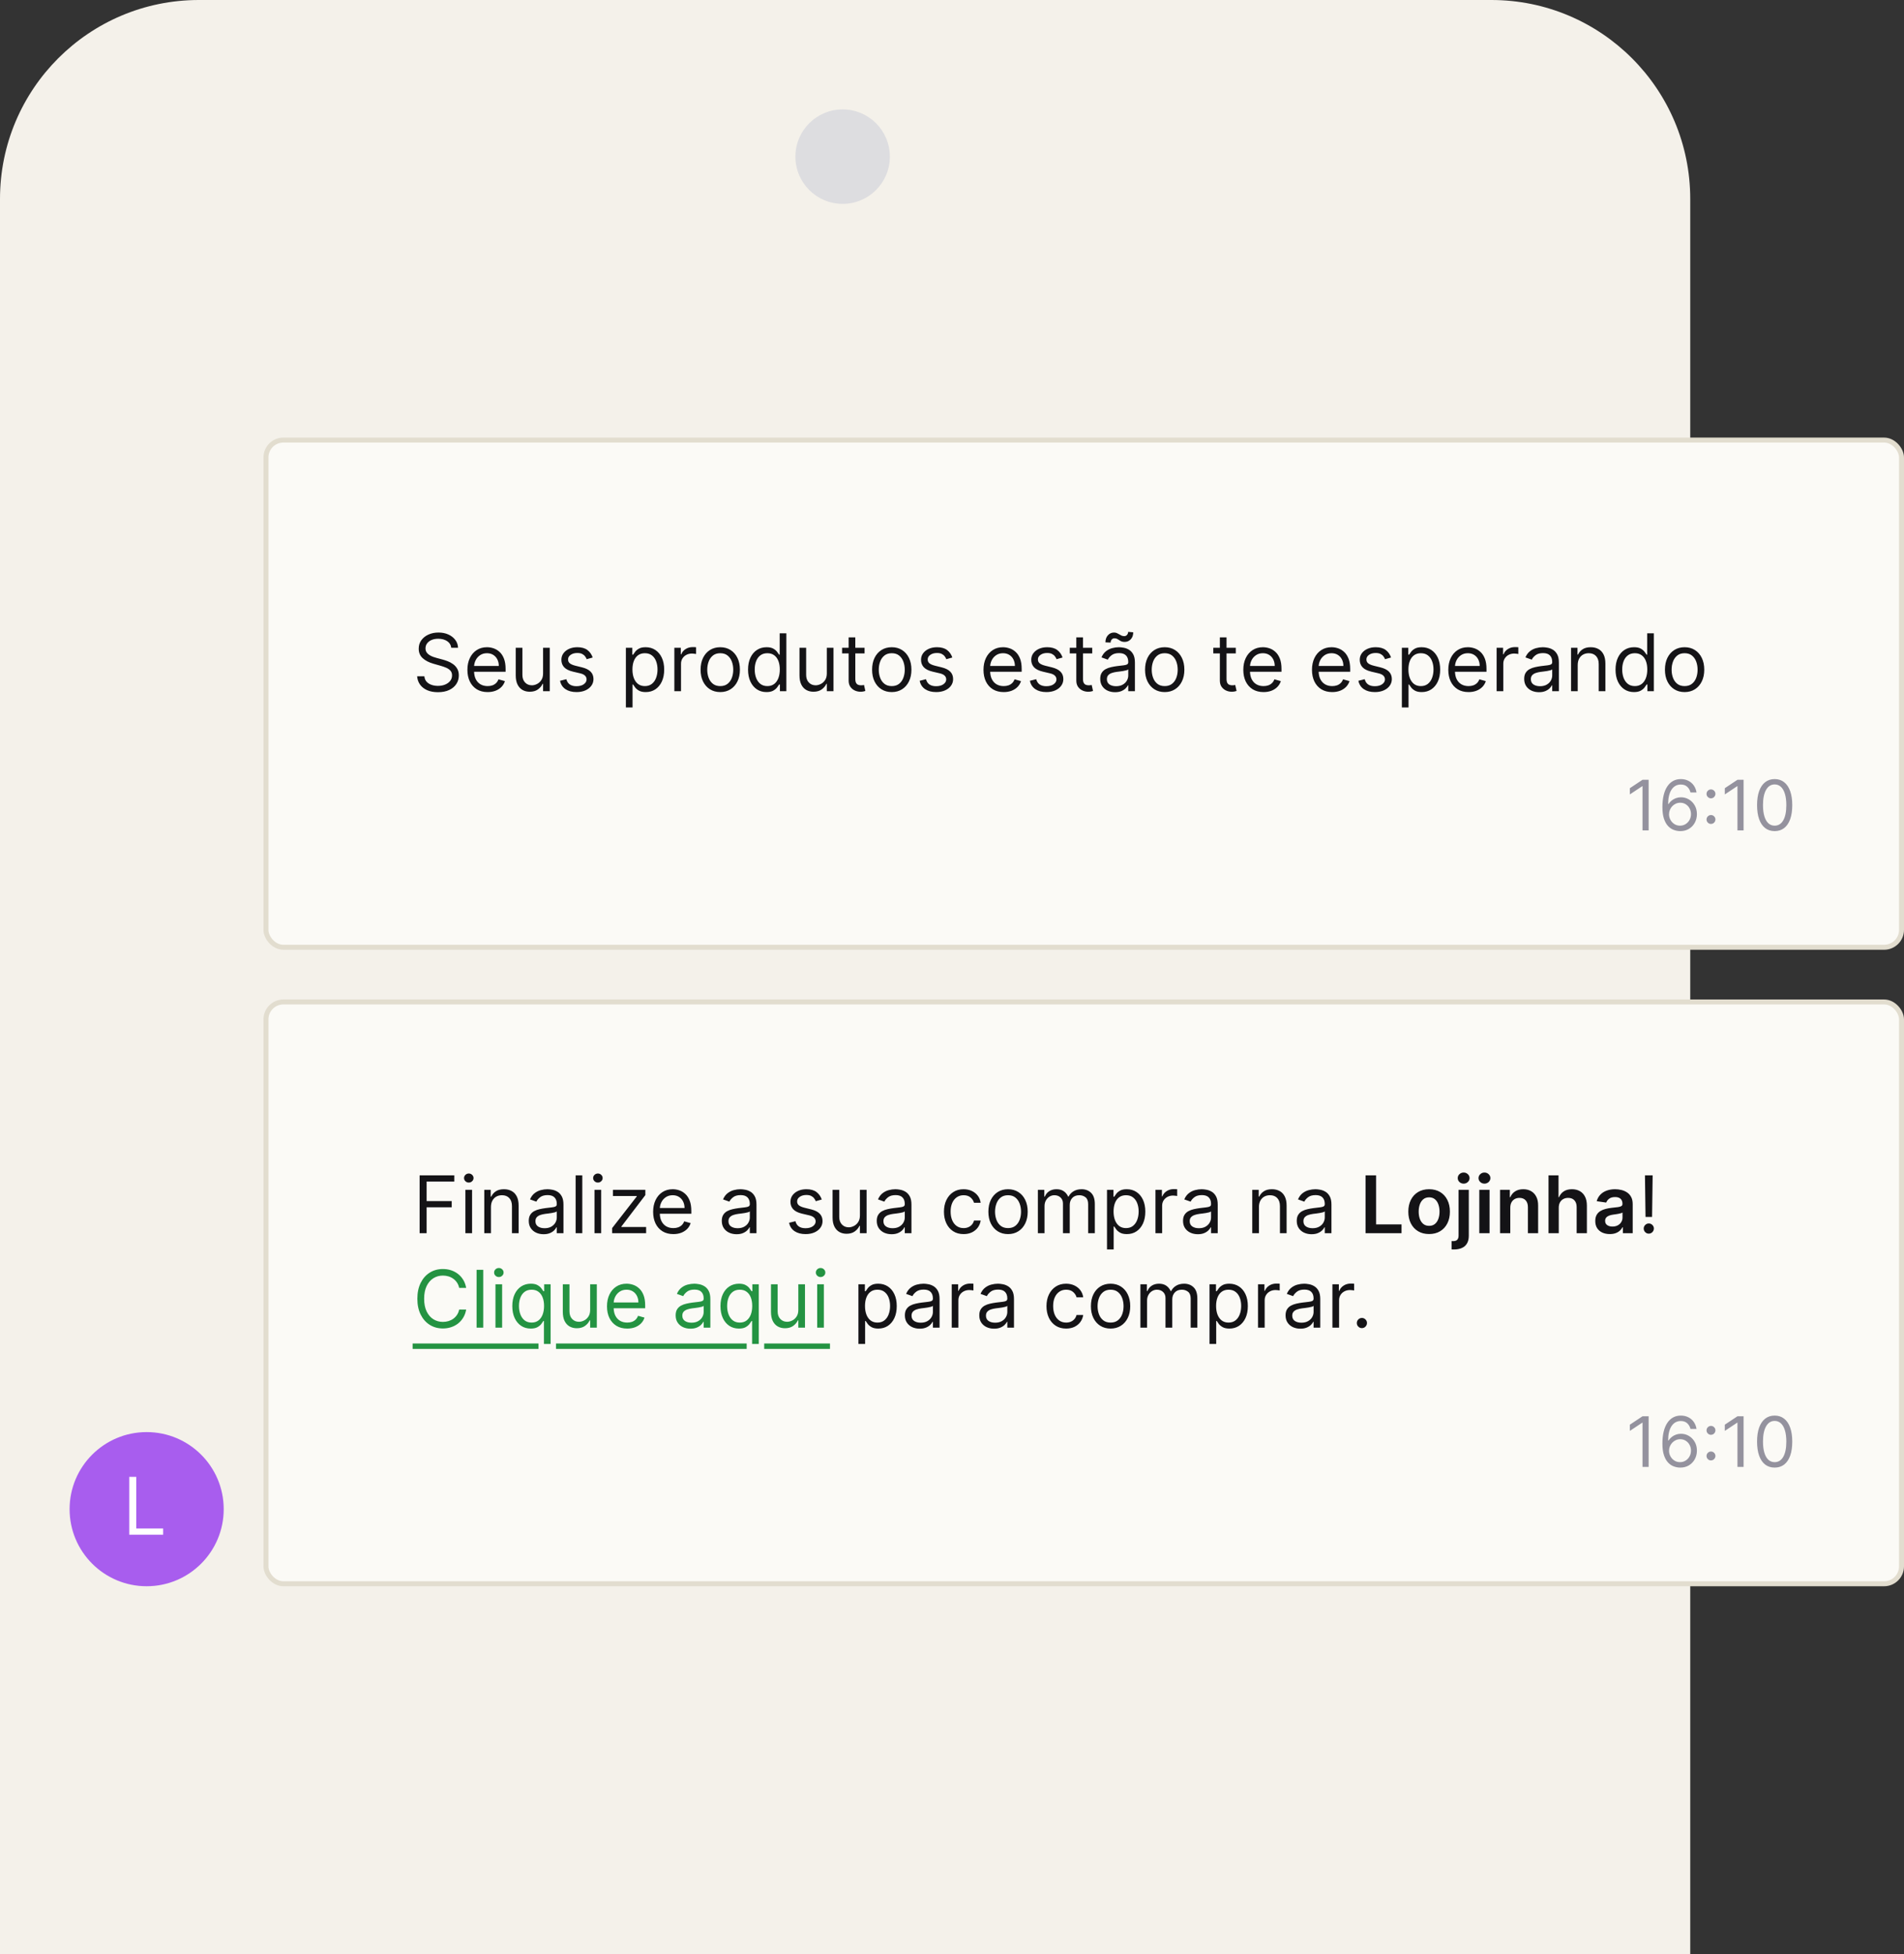
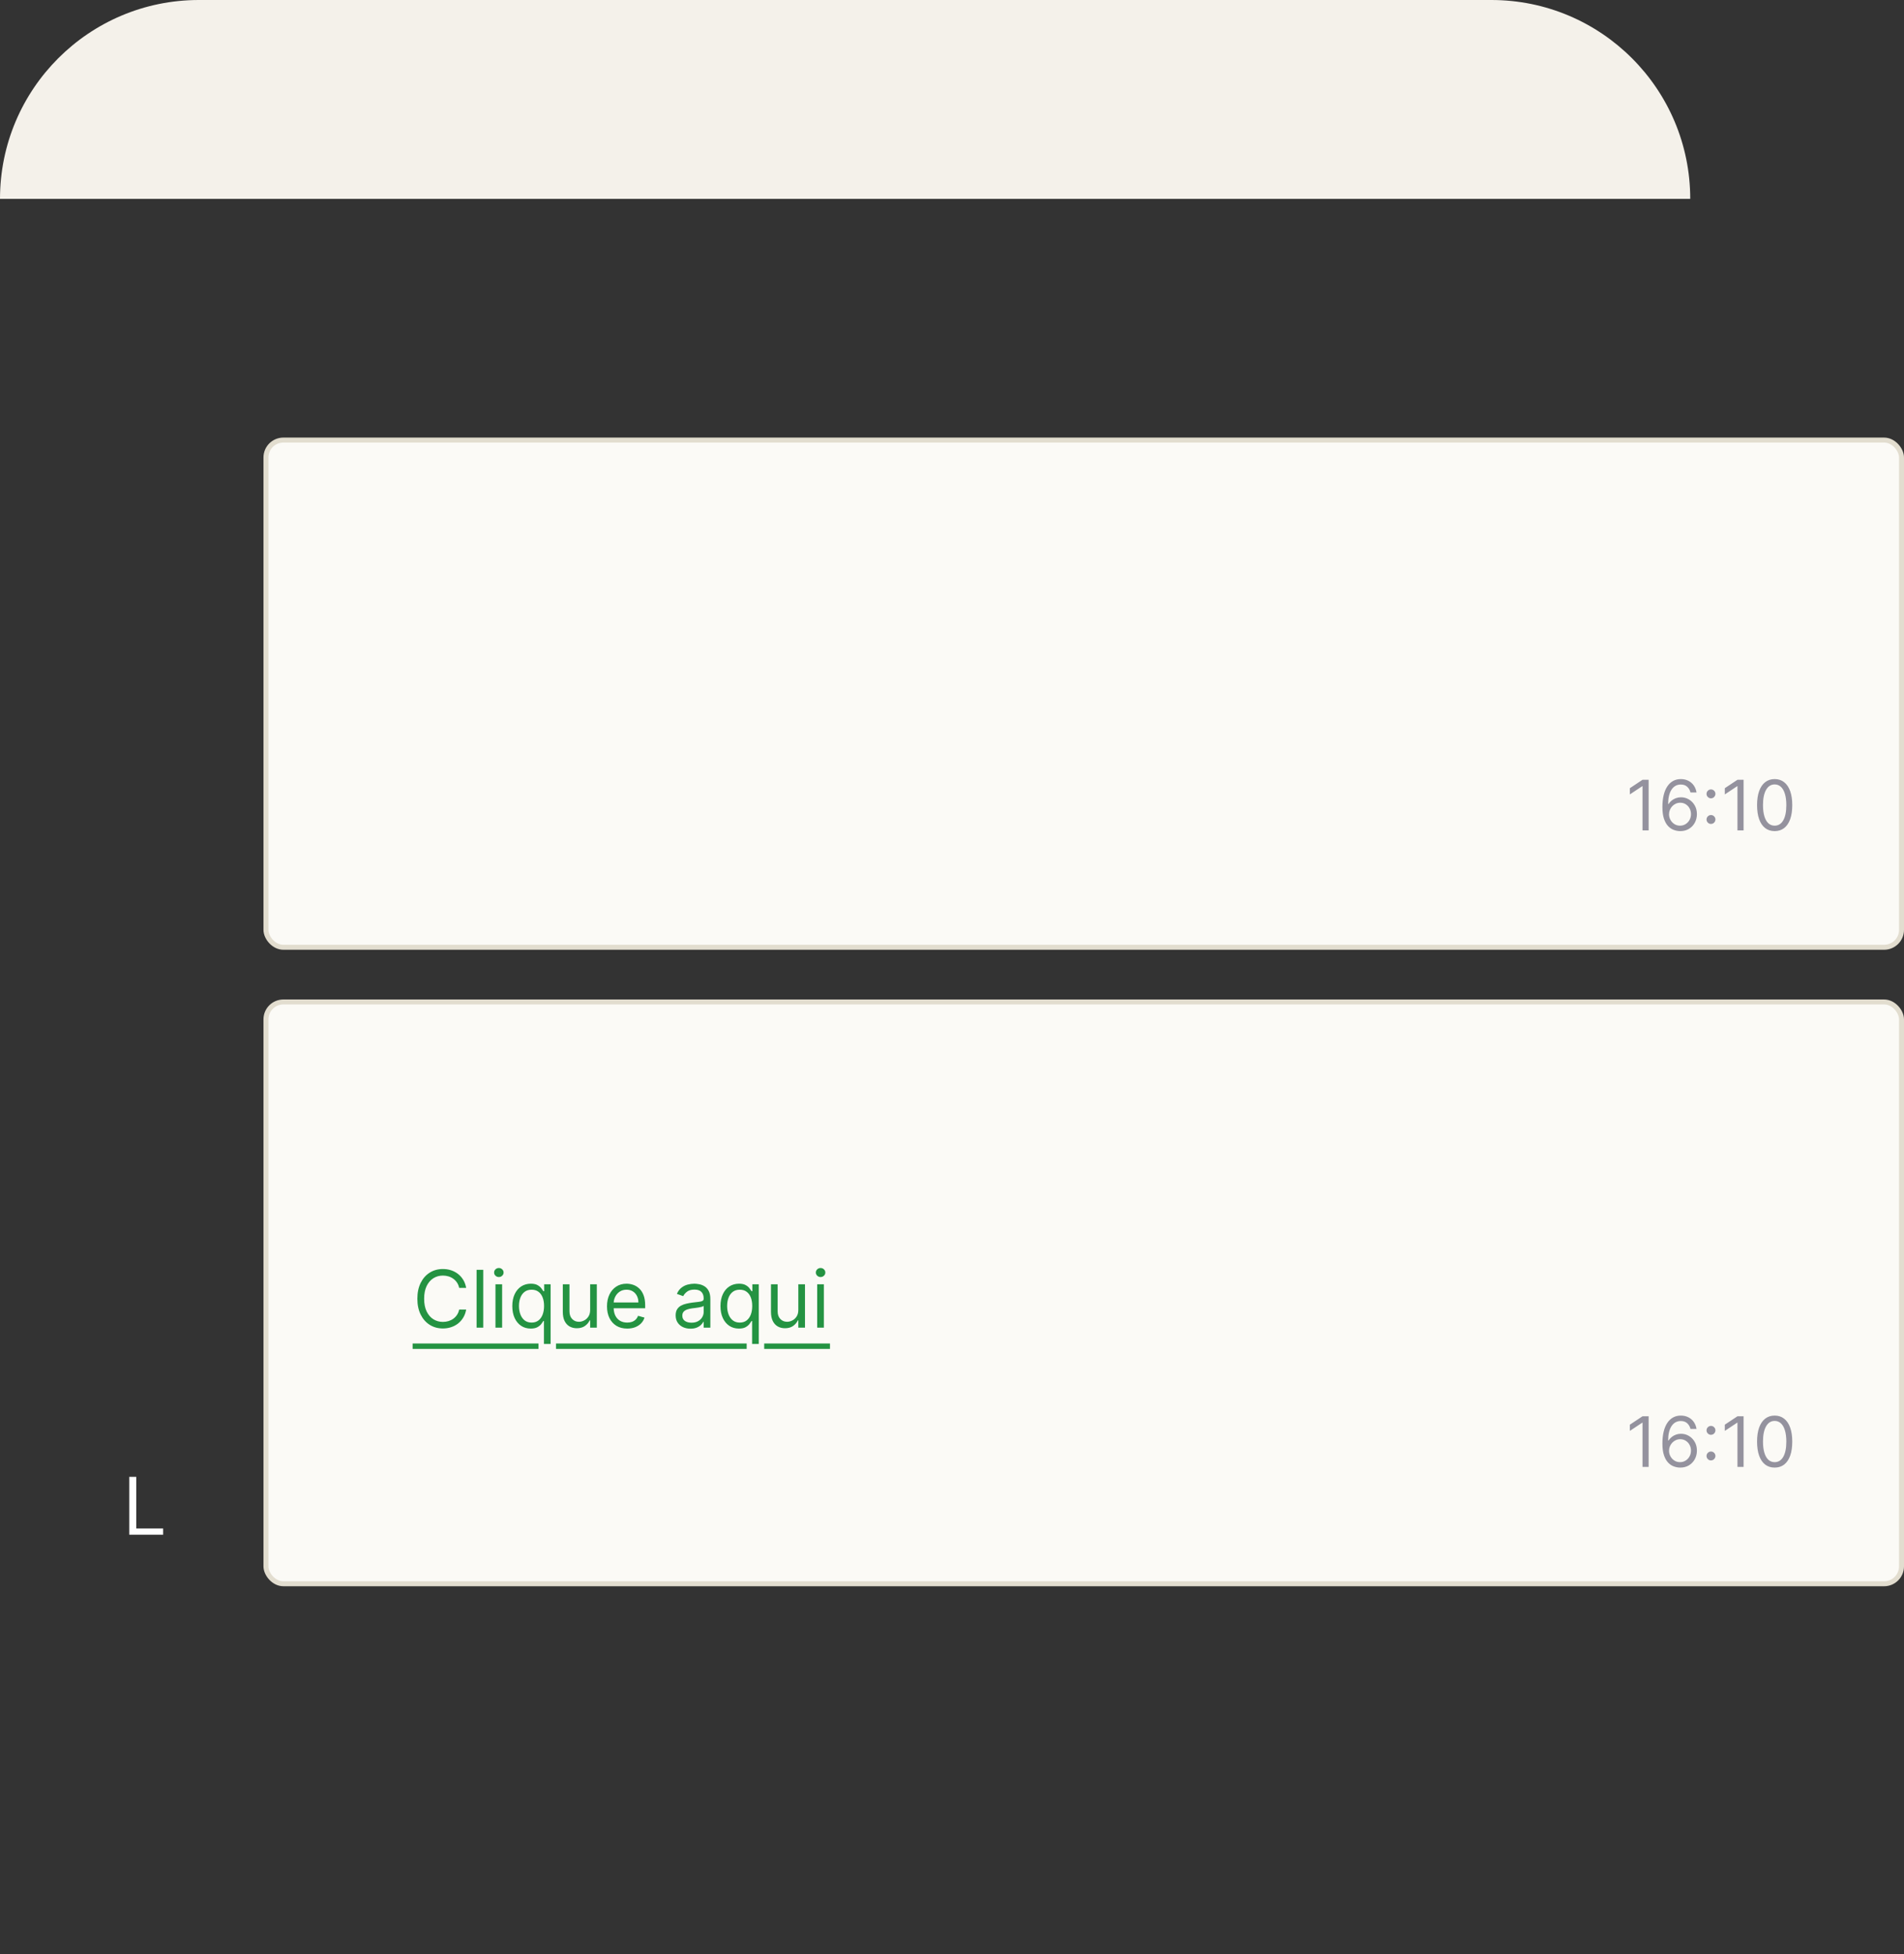
<svg xmlns="http://www.w3.org/2000/svg" width="383" height="393" viewBox="0 0 383 393" fill="none">
  <rect x="0" y="0" width="383" height="393" fill="#333333" stroke="none" />
-   <path d="M0 40C0 17.909 17.909 0 40 0H300C322.091 0 340 17.909 340 40V393H0V40Z" fill="#F4F1EA" />
+   <path d="M0 40C0 17.909 17.909 0 40 0H300C322.091 0 340 17.909 340 40H0V40Z" fill="#F4F1EA" />
  <rect x="53.5" y="201.5" width="329" height="117" rx="3.5" fill="#FBFAF6" stroke="#E2DDCF" />
-   <path d="M84.409 248V236.364H91.386V237.614H85.818V241.545H90.864V242.795H85.818V248H84.409ZM93.618 248V239.273H94.959V248H93.618ZM94.3 237.818C94.038 237.818 93.813 237.729 93.624 237.551C93.438 237.373 93.345 237.159 93.345 236.909C93.345 236.659 93.438 236.445 93.624 236.267C93.813 236.089 94.038 236 94.3 236C94.561 236 94.785 236.089 94.97 236.267C95.16 236.445 95.254 236.659 95.254 236.909C95.254 237.159 95.16 237.373 94.97 237.551C94.785 237.729 94.561 237.818 94.3 237.818ZM98.756 242.75V248H97.415V239.273H98.71V240.636H98.824C99.028 240.193 99.339 239.837 99.756 239.568C100.172 239.295 100.71 239.159 101.369 239.159C101.96 239.159 102.477 239.28 102.92 239.523C103.364 239.761 103.708 240.125 103.955 240.614C104.201 241.098 104.324 241.712 104.324 242.455V248H102.983V242.545C102.983 241.86 102.805 241.326 102.449 240.943C102.093 240.557 101.604 240.364 100.983 240.364C100.555 240.364 100.172 240.456 99.835 240.642C99.502 240.828 99.239 241.098 99.046 241.455C98.852 241.811 98.756 242.242 98.756 242.75ZM109.342 248.205C108.789 248.205 108.287 248.1 107.837 247.892C107.386 247.68 107.028 247.375 106.763 246.977C106.498 246.576 106.365 246.091 106.365 245.523C106.365 245.023 106.464 244.617 106.661 244.307C106.857 243.992 107.121 243.746 107.45 243.568C107.78 243.39 108.143 243.258 108.541 243.17C108.943 243.08 109.346 243.008 109.751 242.955C110.282 242.886 110.712 242.835 111.041 242.801C111.375 242.763 111.617 242.701 111.768 242.614C111.924 242.527 112.001 242.375 112.001 242.159V242.114C112.001 241.553 111.848 241.117 111.541 240.807C111.238 240.496 110.778 240.341 110.161 240.341C109.52 240.341 109.018 240.481 108.655 240.761C108.291 241.042 108.036 241.341 107.888 241.659L106.615 241.205C106.842 240.674 107.145 240.261 107.524 239.966C107.907 239.667 108.323 239.458 108.774 239.341C109.229 239.22 109.676 239.159 110.115 239.159C110.395 239.159 110.717 239.193 111.081 239.261C111.448 239.326 111.803 239.46 112.143 239.665C112.488 239.869 112.774 240.178 113.001 240.591C113.229 241.004 113.342 241.557 113.342 242.25V248H112.001V246.818H111.933C111.842 247.008 111.691 247.21 111.479 247.426C111.267 247.642 110.984 247.826 110.632 247.977C110.28 248.129 109.85 248.205 109.342 248.205ZM109.547 247C110.077 247 110.524 246.896 110.888 246.688C111.255 246.479 111.532 246.21 111.717 245.881C111.907 245.551 112.001 245.205 112.001 244.841V243.614C111.945 243.682 111.82 243.744 111.626 243.801C111.437 243.854 111.217 243.902 110.967 243.943C110.721 243.981 110.481 244.015 110.246 244.045C110.015 244.072 109.827 244.095 109.683 244.114C109.335 244.159 109.009 244.233 108.706 244.335C108.407 244.434 108.164 244.583 107.979 244.784C107.797 244.981 107.706 245.25 107.706 245.591C107.706 246.057 107.878 246.409 108.223 246.648C108.571 246.883 109.013 247 109.547 247ZM117.131 236.364V248H115.79V236.364H117.131ZM119.587 248V239.273H120.928V248H119.587ZM120.268 237.818C120.007 237.818 119.782 237.729 119.592 237.551C119.407 237.373 119.314 237.159 119.314 236.909C119.314 236.659 119.407 236.445 119.592 236.267C119.782 236.089 120.007 236 120.268 236C120.53 236 120.753 236.089 120.939 236.267C121.128 236.445 121.223 236.659 121.223 236.909C121.223 237.159 121.128 237.373 120.939 237.551C120.753 237.729 120.53 237.818 120.268 237.818ZM123.134 248V246.977L128.088 240.614V240.523H123.293V239.273H129.815V240.341L124.997 246.659V246.75H129.974V248H123.134ZM135.449 248.182C134.608 248.182 133.883 247.996 133.273 247.625C132.667 247.25 132.199 246.727 131.869 246.057C131.544 245.383 131.381 244.598 131.381 243.705C131.381 242.811 131.544 242.023 131.869 241.341C132.199 240.655 132.657 240.121 133.244 239.739C133.835 239.352 134.525 239.159 135.312 239.159C135.767 239.159 136.216 239.235 136.659 239.386C137.102 239.538 137.506 239.784 137.869 240.125C138.233 240.462 138.523 240.909 138.739 241.466C138.955 242.023 139.062 242.708 139.062 243.523V244.091H132.335V242.932H137.699C137.699 242.439 137.6 242 137.403 241.614C137.21 241.227 136.934 240.922 136.574 240.699C136.218 240.475 135.797 240.364 135.312 240.364C134.778 240.364 134.316 240.496 133.926 240.761C133.54 241.023 133.242 241.364 133.034 241.784C132.826 242.205 132.722 242.655 132.722 243.136V243.909C132.722 244.568 132.835 245.127 133.062 245.585C133.294 246.04 133.614 246.386 134.023 246.625C134.432 246.86 134.907 246.977 135.449 246.977C135.801 246.977 136.119 246.928 136.403 246.83C136.691 246.727 136.939 246.576 137.148 246.375C137.356 246.17 137.517 245.917 137.631 245.614L138.926 245.977C138.79 246.417 138.561 246.803 138.239 247.136C137.917 247.466 137.519 247.723 137.045 247.909C136.572 248.091 136.04 248.182 135.449 248.182ZM148.17 248.205C147.617 248.205 147.116 248.1 146.665 247.892C146.214 247.68 145.856 247.375 145.591 246.977C145.326 246.576 145.193 246.091 145.193 245.523C145.193 245.023 145.292 244.617 145.489 244.307C145.686 243.992 145.949 243.746 146.278 243.568C146.608 243.39 146.972 243.258 147.369 243.17C147.771 243.08 148.174 243.008 148.58 242.955C149.11 242.886 149.54 242.835 149.869 242.801C150.203 242.763 150.445 242.701 150.597 242.614C150.752 242.527 150.83 242.375 150.83 242.159V242.114C150.83 241.553 150.676 241.117 150.369 240.807C150.066 240.496 149.606 240.341 148.989 240.341C148.348 240.341 147.847 240.481 147.483 240.761C147.119 241.042 146.864 241.341 146.716 241.659L145.443 241.205C145.67 240.674 145.973 240.261 146.352 239.966C146.735 239.667 147.152 239.458 147.602 239.341C148.057 239.22 148.504 239.159 148.943 239.159C149.223 239.159 149.545 239.193 149.909 239.261C150.277 239.326 150.631 239.46 150.972 239.665C151.316 239.869 151.602 240.178 151.83 240.591C152.057 241.004 152.17 241.557 152.17 242.25V248H150.83V246.818H150.761C150.67 247.008 150.519 247.21 150.307 247.426C150.095 247.642 149.813 247.826 149.46 247.977C149.108 248.129 148.678 248.205 148.17 248.205ZM148.375 247C148.905 247 149.352 246.896 149.716 246.688C150.083 246.479 150.36 246.21 150.545 245.881C150.735 245.551 150.83 245.205 150.83 244.841V243.614C150.773 243.682 150.648 243.744 150.455 243.801C150.265 243.854 150.045 243.902 149.795 243.943C149.549 243.981 149.309 244.015 149.074 244.045C148.843 244.072 148.655 244.095 148.511 244.114C148.163 244.159 147.837 244.233 147.534 244.335C147.235 244.434 146.992 244.583 146.807 244.784C146.625 244.981 146.534 245.25 146.534 245.591C146.534 246.057 146.706 246.409 147.051 246.648C147.4 246.883 147.841 247 148.375 247ZM165.3 241.227L164.095 241.568C164.019 241.367 163.908 241.172 163.76 240.983C163.616 240.79 163.419 240.631 163.169 240.506C162.919 240.381 162.599 240.318 162.209 240.318C161.675 240.318 161.23 240.441 160.874 240.688C160.521 240.93 160.345 241.239 160.345 241.614C160.345 241.947 160.466 242.21 160.709 242.403C160.951 242.597 161.33 242.758 161.845 242.886L163.141 243.205C163.921 243.394 164.502 243.684 164.885 244.074C165.268 244.46 165.459 244.958 165.459 245.568C165.459 246.068 165.315 246.515 165.027 246.909C164.743 247.303 164.345 247.614 163.834 247.841C163.322 248.068 162.728 248.182 162.05 248.182C161.16 248.182 160.423 247.989 159.839 247.602C159.256 247.216 158.887 246.652 158.732 245.909L160.004 245.591C160.125 246.061 160.355 246.413 160.692 246.648C161.033 246.883 161.478 247 162.027 247C162.652 247 163.148 246.867 163.516 246.602C163.887 246.333 164.072 246.011 164.072 245.636C164.072 245.333 163.966 245.08 163.754 244.875C163.542 244.667 163.216 244.511 162.777 244.409L161.322 244.068C160.523 243.879 159.936 243.585 159.561 243.188C159.19 242.786 159.004 242.284 159.004 241.682C159.004 241.189 159.143 240.754 159.419 240.375C159.699 239.996 160.08 239.699 160.561 239.483C161.046 239.267 161.595 239.159 162.209 239.159C163.072 239.159 163.75 239.348 164.243 239.727C164.739 240.106 165.091 240.606 165.3 241.227ZM172.977 244.432V239.273H174.318V248H172.977V246.523H172.886C172.682 246.966 172.364 247.343 171.932 247.653C171.5 247.96 170.955 248.114 170.295 248.114C169.75 248.114 169.265 247.994 168.841 247.756C168.417 247.513 168.083 247.15 167.841 246.665C167.598 246.176 167.477 245.561 167.477 244.818V239.273H168.818V244.727C168.818 245.364 168.996 245.871 169.352 246.25C169.712 246.629 170.17 246.818 170.727 246.818C171.061 246.818 171.4 246.733 171.744 246.562C172.093 246.392 172.384 246.131 172.619 245.778C172.858 245.426 172.977 244.977 172.977 244.432ZM179.342 248.205C178.789 248.205 178.287 248.1 177.837 247.892C177.386 247.68 177.028 247.375 176.763 246.977C176.498 246.576 176.365 246.091 176.365 245.523C176.365 245.023 176.464 244.617 176.661 244.307C176.857 243.992 177.121 243.746 177.45 243.568C177.78 243.39 178.143 243.258 178.541 243.17C178.943 243.08 179.346 243.008 179.751 242.955C180.282 242.886 180.712 242.835 181.041 242.801C181.375 242.763 181.617 242.701 181.768 242.614C181.924 242.527 182.001 242.375 182.001 242.159V242.114C182.001 241.553 181.848 241.117 181.541 240.807C181.238 240.496 180.778 240.341 180.161 240.341C179.52 240.341 179.018 240.481 178.655 240.761C178.291 241.042 178.036 241.341 177.888 241.659L176.615 241.205C176.842 240.674 177.145 240.261 177.524 239.966C177.907 239.667 178.323 239.458 178.774 239.341C179.229 239.22 179.676 239.159 180.115 239.159C180.395 239.159 180.717 239.193 181.081 239.261C181.448 239.326 181.803 239.46 182.143 239.665C182.488 239.869 182.774 240.178 183.001 240.591C183.229 241.004 183.342 241.557 183.342 242.25V248H182.001V246.818H181.933C181.842 247.008 181.691 247.21 181.479 247.426C181.267 247.642 180.984 247.826 180.632 247.977C180.28 248.129 179.85 248.205 179.342 248.205ZM179.547 247C180.077 247 180.524 246.896 180.888 246.688C181.255 246.479 181.532 246.21 181.717 245.881C181.907 245.551 182.001 245.205 182.001 244.841V243.614C181.945 243.682 181.82 243.744 181.626 243.801C181.437 243.854 181.217 243.902 180.967 243.943C180.721 243.981 180.481 244.015 180.246 244.045C180.015 244.072 179.827 244.095 179.683 244.114C179.335 244.159 179.009 244.233 178.706 244.335C178.407 244.434 178.164 244.583 177.979 244.784C177.797 244.981 177.706 245.25 177.706 245.591C177.706 246.057 177.878 246.409 178.223 246.648C178.571 246.883 179.013 247 179.547 247ZM193.835 248.182C193.017 248.182 192.313 247.989 191.722 247.602C191.131 247.216 190.676 246.684 190.358 246.006C190.04 245.328 189.881 244.553 189.881 243.682C189.881 242.795 190.044 242.013 190.369 241.335C190.699 240.653 191.157 240.121 191.744 239.739C192.335 239.352 193.025 239.159 193.812 239.159C194.426 239.159 194.979 239.273 195.472 239.5C195.964 239.727 196.367 240.045 196.682 240.455C196.996 240.864 197.191 241.341 197.267 241.886H195.926C195.824 241.489 195.597 241.136 195.244 240.83C194.896 240.519 194.426 240.364 193.835 240.364C193.313 240.364 192.854 240.5 192.46 240.773C192.07 241.042 191.765 241.422 191.545 241.915C191.33 242.403 191.222 242.977 191.222 243.636C191.222 244.311 191.328 244.898 191.54 245.398C191.756 245.898 192.059 246.286 192.449 246.562C192.843 246.839 193.305 246.977 193.835 246.977C194.184 246.977 194.5 246.917 194.784 246.795C195.068 246.674 195.309 246.5 195.506 246.273C195.703 246.045 195.843 245.773 195.926 245.455H197.267C197.191 245.97 197.004 246.434 196.705 246.847C196.409 247.256 196.017 247.581 195.528 247.824C195.044 248.062 194.479 248.182 193.835 248.182ZM202.773 248.182C201.985 248.182 201.294 247.994 200.699 247.619C200.108 247.244 199.646 246.72 199.312 246.045C198.983 245.371 198.818 244.583 198.818 243.682C198.818 242.773 198.983 241.979 199.312 241.301C199.646 240.623 200.108 240.097 200.699 239.722C201.294 239.347 201.985 239.159 202.773 239.159C203.561 239.159 204.25 239.347 204.841 239.722C205.436 240.097 205.898 240.623 206.227 241.301C206.561 241.979 206.727 242.773 206.727 243.682C206.727 244.583 206.561 245.371 206.227 246.045C205.898 246.72 205.436 247.244 204.841 247.619C204.25 247.994 203.561 248.182 202.773 248.182ZM202.773 246.977C203.371 246.977 203.864 246.824 204.25 246.517C204.636 246.21 204.922 245.807 205.108 245.307C205.294 244.807 205.386 244.265 205.386 243.682C205.386 243.098 205.294 242.555 205.108 242.051C204.922 241.547 204.636 241.14 204.25 240.83C203.864 240.519 203.371 240.364 202.773 240.364C202.174 240.364 201.682 240.519 201.295 240.83C200.909 241.14 200.623 241.547 200.438 242.051C200.252 242.555 200.159 243.098 200.159 243.682C200.159 244.265 200.252 244.807 200.438 245.307C200.623 245.807 200.909 246.21 201.295 246.517C201.682 246.824 202.174 246.977 202.773 246.977ZM208.774 248V239.273H210.07V240.636H210.183C210.365 240.17 210.659 239.809 211.064 239.551C211.469 239.29 211.956 239.159 212.524 239.159C213.1 239.159 213.579 239.29 213.962 239.551C214.348 239.809 214.649 240.17 214.865 240.636H214.956C215.179 240.186 215.515 239.828 215.962 239.562C216.409 239.294 216.945 239.159 217.57 239.159C218.35 239.159 218.988 239.403 219.484 239.892C219.981 240.377 220.229 241.133 220.229 242.159V248H218.888V242.159C218.888 241.515 218.712 241.055 218.359 240.778C218.007 240.502 217.592 240.364 217.115 240.364C216.501 240.364 216.026 240.549 215.689 240.92C215.352 241.288 215.183 241.754 215.183 242.318V248H213.82V242.023C213.82 241.527 213.659 241.127 213.337 240.824C213.015 240.517 212.6 240.364 212.092 240.364C211.744 240.364 211.418 240.456 211.115 240.642C210.816 240.828 210.573 241.085 210.388 241.415C210.206 241.741 210.115 242.117 210.115 242.545V248H208.774ZM222.68 251.273V239.273H223.976V240.659H224.135C224.233 240.508 224.37 240.314 224.544 240.08C224.722 239.841 224.976 239.629 225.305 239.443C225.639 239.254 226.089 239.159 226.658 239.159C227.393 239.159 228.04 239.343 228.601 239.71C229.161 240.078 229.599 240.598 229.913 241.273C230.228 241.947 230.385 242.742 230.385 243.659C230.385 244.583 230.228 245.384 229.913 246.062C229.599 246.737 229.163 247.259 228.607 247.631C228.05 247.998 227.408 248.182 226.68 248.182C226.12 248.182 225.671 248.089 225.334 247.903C224.997 247.714 224.737 247.5 224.555 247.261C224.374 247.019 224.233 246.818 224.135 246.659H224.021V251.273H222.68ZM223.999 243.636C223.999 244.295 224.095 244.877 224.288 245.381C224.482 245.881 224.764 246.273 225.135 246.557C225.506 246.837 225.961 246.977 226.499 246.977C227.059 246.977 227.527 246.83 227.902 246.534C228.281 246.235 228.565 245.833 228.754 245.33C228.947 244.822 229.044 244.258 229.044 243.636C229.044 243.023 228.949 242.47 228.76 241.977C228.574 241.481 228.292 241.089 227.913 240.801C227.538 240.509 227.067 240.364 226.499 240.364C225.953 240.364 225.495 240.502 225.124 240.778C224.752 241.051 224.472 241.434 224.283 241.926C224.093 242.415 223.999 242.985 223.999 243.636ZM232.43 248V239.273H233.726V240.591H233.817C233.976 240.159 234.264 239.809 234.68 239.54C235.097 239.271 235.567 239.136 236.089 239.136C236.188 239.136 236.311 239.138 236.459 239.142C236.607 239.146 236.718 239.152 236.794 239.159V240.523C236.749 240.511 236.644 240.494 236.482 240.472C236.322 240.445 236.154 240.432 235.976 240.432C235.552 240.432 235.173 240.521 234.839 240.699C234.51 240.873 234.249 241.116 234.055 241.426C233.866 241.733 233.771 242.083 233.771 242.477V248H232.43ZM240.952 248.205C240.399 248.205 239.897 248.1 239.446 247.892C238.995 247.68 238.637 247.375 238.372 246.977C238.107 246.576 237.974 246.091 237.974 245.523C237.974 245.023 238.073 244.617 238.27 244.307C238.467 243.992 238.73 243.746 239.06 243.568C239.389 243.39 239.753 243.258 240.151 243.17C240.552 243.08 240.955 243.008 241.361 242.955C241.891 242.886 242.321 242.835 242.651 242.801C242.984 242.763 243.226 242.701 243.378 242.614C243.533 242.527 243.611 242.375 243.611 242.159V242.114C243.611 241.553 243.457 241.117 243.151 240.807C242.848 240.496 242.387 240.341 241.77 240.341C241.13 240.341 240.628 240.481 240.264 240.761C239.901 241.042 239.645 241.341 239.497 241.659L238.224 241.205C238.452 240.674 238.755 240.261 239.134 239.966C239.516 239.667 239.933 239.458 240.384 239.341C240.838 239.22 241.285 239.159 241.724 239.159C242.005 239.159 242.327 239.193 242.69 239.261C243.058 239.326 243.412 239.46 243.753 239.665C244.098 239.869 244.384 240.178 244.611 240.591C244.838 241.004 244.952 241.557 244.952 242.25V248H243.611V246.818H243.543C243.452 247.008 243.3 247.21 243.088 247.426C242.876 247.642 242.594 247.826 242.241 247.977C241.889 248.129 241.459 248.205 240.952 248.205ZM241.156 247C241.687 247 242.134 246.896 242.497 246.688C242.865 246.479 243.141 246.21 243.327 245.881C243.516 245.551 243.611 245.205 243.611 244.841V243.614C243.554 243.682 243.429 243.744 243.236 243.801C243.046 243.854 242.827 243.902 242.577 243.943C242.33 243.981 242.09 244.015 241.855 244.045C241.624 244.072 241.437 244.095 241.293 244.114C240.944 244.159 240.618 244.233 240.315 244.335C240.016 244.434 239.774 244.583 239.588 244.784C239.406 244.981 239.315 245.25 239.315 245.591C239.315 246.057 239.488 246.409 239.832 246.648C240.181 246.883 240.622 247 241.156 247ZM253.24 242.75V248H251.899V239.273H253.195V240.636H253.308C253.513 240.193 253.823 239.837 254.24 239.568C254.657 239.295 255.195 239.159 255.854 239.159C256.445 239.159 256.962 239.28 257.405 239.523C257.848 239.761 258.193 240.125 258.439 240.614C258.685 241.098 258.808 241.712 258.808 242.455V248H257.467V242.545C257.467 241.86 257.289 241.326 256.933 240.943C256.577 240.557 256.089 240.364 255.467 240.364C255.039 240.364 254.657 240.456 254.32 240.642C253.986 240.828 253.723 241.098 253.53 241.455C253.337 241.811 253.24 242.242 253.24 242.75ZM263.827 248.205C263.274 248.205 262.772 248.1 262.321 247.892C261.87 247.68 261.512 247.375 261.247 246.977C260.982 246.576 260.849 246.091 260.849 245.523C260.849 245.023 260.948 244.617 261.145 244.307C261.342 243.992 261.605 243.746 261.935 243.568C262.264 243.39 262.628 243.258 263.026 243.17C263.427 243.08 263.83 243.008 264.236 242.955C264.766 242.886 265.196 242.835 265.526 242.801C265.859 242.763 266.101 242.701 266.253 242.614C266.408 242.527 266.486 242.375 266.486 242.159V242.114C266.486 241.553 266.332 241.117 266.026 240.807C265.723 240.496 265.262 240.341 264.645 240.341C264.005 240.341 263.503 240.481 263.139 240.761C262.776 241.042 262.52 241.341 262.372 241.659L261.099 241.205C261.327 240.674 261.63 240.261 262.009 239.966C262.391 239.667 262.808 239.458 263.259 239.341C263.713 239.22 264.16 239.159 264.599 239.159C264.88 239.159 265.202 239.193 265.565 239.261C265.933 239.326 266.287 239.46 266.628 239.665C266.973 239.869 267.259 240.178 267.486 240.591C267.713 241.004 267.827 241.557 267.827 242.25V248H266.486V246.818H266.418C266.327 247.008 266.175 247.21 265.963 247.426C265.751 247.642 265.469 247.826 265.116 247.977C264.764 248.129 264.334 248.205 263.827 248.205ZM264.031 247C264.562 247 265.009 246.896 265.372 246.688C265.74 246.479 266.016 246.21 266.202 245.881C266.391 245.551 266.486 245.205 266.486 244.841V243.614C266.429 243.682 266.304 243.744 266.111 243.801C265.921 243.854 265.702 243.902 265.452 243.943C265.205 243.981 264.965 244.015 264.73 244.045C264.499 244.072 264.312 244.095 264.168 244.114C263.819 244.159 263.493 244.233 263.19 244.335C262.891 244.434 262.649 244.583 262.463 244.784C262.281 244.981 262.19 245.25 262.19 245.591C262.19 246.057 262.363 246.409 262.707 246.648C263.056 246.883 263.497 247 264.031 247ZM274.695 248V236.364H276.803V246.233H281.928V248H274.695ZM287.473 248.17C286.621 248.17 285.882 247.983 285.257 247.608C284.632 247.233 284.147 246.708 283.803 246.034C283.462 245.36 283.291 244.572 283.291 243.67C283.291 242.769 283.462 241.979 283.803 241.301C284.147 240.623 284.632 240.097 285.257 239.722C285.882 239.347 286.621 239.159 287.473 239.159C288.325 239.159 289.064 239.347 289.689 239.722C290.314 240.097 290.797 240.623 291.138 241.301C291.482 241.979 291.655 242.769 291.655 243.67C291.655 244.572 291.482 245.36 291.138 246.034C290.797 246.708 290.314 247.233 289.689 247.608C289.064 247.983 288.325 248.17 287.473 248.17ZM287.484 246.523C287.946 246.523 288.333 246.396 288.643 246.142C288.954 245.884 289.185 245.54 289.337 245.108C289.492 244.676 289.57 244.195 289.57 243.665C289.57 243.131 289.492 242.648 289.337 242.216C289.185 241.78 288.954 241.434 288.643 241.176C288.333 240.919 287.946 240.79 287.484 240.79C287.011 240.79 286.617 240.919 286.303 241.176C285.992 241.434 285.759 241.78 285.604 242.216C285.452 242.648 285.376 243.131 285.376 243.665C285.376 244.195 285.452 244.676 285.604 245.108C285.759 245.54 285.992 245.884 286.303 246.142C286.617 246.396 287.011 246.523 287.484 246.523ZM293.401 239.273H295.457V248.5C295.457 249.129 295.338 249.648 295.099 250.057C294.861 250.466 294.516 250.771 294.065 250.972C293.615 251.172 293.067 251.273 292.423 251.273C292.348 251.273 292.277 251.271 292.213 251.267C292.149 251.267 292.079 251.265 292.003 251.261V249.585C292.06 249.589 292.111 249.591 292.156 249.591C292.202 249.595 292.249 249.597 292.298 249.597C292.692 249.597 292.974 249.5 293.145 249.307C293.315 249.117 293.401 248.839 293.401 248.472V239.273ZM294.423 238.034C294.094 238.034 293.812 237.926 293.577 237.71C293.346 237.491 293.23 237.227 293.23 236.92C293.23 236.61 293.346 236.347 293.577 236.131C293.812 235.911 294.094 235.801 294.423 235.801C294.749 235.801 295.027 235.911 295.259 236.131C295.493 236.347 295.611 236.61 295.611 236.92C295.611 237.227 295.493 237.491 295.259 237.71C295.027 237.926 294.749 238.034 294.423 238.034ZM297.572 248V239.273H299.629V248H297.572ZM298.607 238.034C298.281 238.034 298 237.926 297.766 237.71C297.531 237.491 297.413 237.227 297.413 236.92C297.413 236.61 297.531 236.347 297.766 236.131C298 235.911 298.281 235.801 298.607 235.801C298.936 235.801 299.216 235.911 299.447 236.131C299.682 236.347 299.8 236.61 299.8 236.92C299.8 237.227 299.682 237.491 299.447 237.71C299.216 237.926 298.936 238.034 298.607 238.034ZM303.801 242.886V248H301.744V239.273H303.71V240.756H303.812C304.013 240.267 304.333 239.879 304.773 239.591C305.216 239.303 305.763 239.159 306.415 239.159C307.017 239.159 307.542 239.288 307.989 239.545C308.439 239.803 308.788 240.176 309.034 240.665C309.284 241.153 309.407 241.746 309.403 242.443V248H307.347V242.761C307.347 242.178 307.195 241.722 306.892 241.392C306.593 241.062 306.178 240.898 305.648 240.898C305.288 240.898 304.968 240.977 304.688 241.136C304.411 241.292 304.193 241.517 304.034 241.812C303.879 242.108 303.801 242.466 303.801 242.886ZM313.551 242.886V248H311.494V236.364H313.506V240.756H313.608C313.813 240.263 314.129 239.875 314.557 239.591C314.989 239.303 315.538 239.159 316.205 239.159C316.811 239.159 317.339 239.286 317.79 239.54C318.241 239.794 318.589 240.165 318.835 240.653C319.085 241.142 319.21 241.739 319.21 242.443V248H317.153V242.761C317.153 242.174 317.002 241.718 316.699 241.392C316.4 241.062 315.979 240.898 315.438 240.898C315.074 240.898 314.748 240.977 314.46 241.136C314.176 241.292 313.953 241.517 313.79 241.812C313.631 242.108 313.551 242.466 313.551 242.886ZM323.818 248.176C323.265 248.176 322.767 248.078 322.324 247.881C321.884 247.68 321.536 247.384 321.278 246.994C321.025 246.604 320.898 246.123 320.898 245.551C320.898 245.059 320.989 244.652 321.17 244.33C321.352 244.008 321.6 243.75 321.915 243.557C322.229 243.364 322.583 243.218 322.977 243.119C323.375 243.017 323.786 242.943 324.21 242.898C324.722 242.845 325.136 242.797 325.455 242.756C325.773 242.71 326.004 242.642 326.148 242.551C326.295 242.456 326.369 242.311 326.369 242.114V242.08C326.369 241.652 326.242 241.32 325.989 241.085C325.735 240.85 325.369 240.733 324.892 240.733C324.388 240.733 323.989 240.843 323.693 241.062C323.402 241.282 323.205 241.542 323.102 241.841L321.182 241.568C321.333 241.038 321.583 240.595 321.932 240.239C322.28 239.879 322.706 239.61 323.21 239.432C323.714 239.25 324.271 239.159 324.881 239.159C325.301 239.159 325.72 239.208 326.136 239.307C326.553 239.405 326.934 239.568 327.278 239.795C327.623 240.019 327.9 240.324 328.108 240.71C328.32 241.097 328.426 241.58 328.426 242.159V248H326.449V246.801H326.381C326.256 247.044 326.08 247.271 325.852 247.483C325.629 247.691 325.347 247.86 325.006 247.989C324.669 248.114 324.273 248.176 323.818 248.176ZM324.352 246.665C324.765 246.665 325.123 246.583 325.426 246.42C325.729 246.254 325.962 246.034 326.125 245.761C326.292 245.489 326.375 245.191 326.375 244.869V243.841C326.311 243.894 326.201 243.943 326.045 243.989C325.894 244.034 325.723 244.074 325.534 244.108C325.345 244.142 325.157 244.172 324.972 244.199C324.786 244.225 324.625 244.248 324.489 244.267C324.182 244.309 323.907 244.377 323.665 244.472C323.422 244.566 323.231 244.699 323.091 244.869C322.951 245.036 322.881 245.252 322.881 245.517C322.881 245.896 323.019 246.182 323.295 246.375C323.572 246.568 323.924 246.665 324.352 246.665ZM332.438 236.364L332.324 244.727H331.006L330.892 236.364H332.438ZM331.665 248.091C331.384 248.091 331.144 247.991 330.943 247.79C330.742 247.589 330.642 247.348 330.642 247.068C330.642 246.788 330.742 246.547 330.943 246.347C331.144 246.146 331.384 246.045 331.665 246.045C331.945 246.045 332.186 246.146 332.386 246.347C332.587 246.547 332.688 246.788 332.688 247.068C332.688 247.254 332.64 247.424 332.545 247.58C332.455 247.735 332.331 247.86 332.176 247.955C332.025 248.045 331.854 248.091 331.665 248.091ZM172.68 270.273V258.273H173.976V259.659H174.135C174.233 259.508 174.37 259.314 174.544 259.08C174.722 258.841 174.976 258.629 175.305 258.443C175.639 258.254 176.089 258.159 176.658 258.159C177.393 258.159 178.04 258.343 178.601 258.71C179.161 259.078 179.599 259.598 179.913 260.273C180.228 260.947 180.385 261.742 180.385 262.659C180.385 263.583 180.228 264.384 179.913 265.062C179.599 265.737 179.163 266.259 178.607 266.631C178.05 266.998 177.408 267.182 176.68 267.182C176.12 267.182 175.671 267.089 175.334 266.903C174.997 266.714 174.737 266.5 174.555 266.261C174.374 266.019 174.233 265.818 174.135 265.659H174.021V270.273H172.68ZM173.999 262.636C173.999 263.295 174.095 263.877 174.288 264.381C174.482 264.881 174.764 265.273 175.135 265.557C175.506 265.837 175.961 265.977 176.499 265.977C177.059 265.977 177.527 265.83 177.902 265.534C178.281 265.235 178.565 264.833 178.754 264.33C178.947 263.822 179.044 263.258 179.044 262.636C179.044 262.023 178.949 261.47 178.76 260.977C178.574 260.481 178.292 260.089 177.913 259.801C177.538 259.509 177.067 259.364 176.499 259.364C175.953 259.364 175.495 259.502 175.124 259.778C174.752 260.051 174.472 260.434 174.283 260.926C174.093 261.415 173.999 261.985 173.999 262.636ZM184.999 267.205C184.446 267.205 183.944 267.1 183.493 266.892C183.042 266.68 182.684 266.375 182.419 265.977C182.154 265.576 182.021 265.091 182.021 264.523C182.021 264.023 182.12 263.617 182.317 263.307C182.514 262.992 182.777 262.746 183.107 262.568C183.436 262.39 183.8 262.258 184.197 262.17C184.599 262.08 185.002 262.008 185.408 261.955C185.938 261.886 186.368 261.835 186.697 261.801C187.031 261.763 187.273 261.701 187.425 261.614C187.58 261.527 187.658 261.375 187.658 261.159V261.114C187.658 260.553 187.504 260.117 187.197 259.807C186.894 259.496 186.434 259.341 185.817 259.341C185.177 259.341 184.675 259.481 184.311 259.761C183.947 260.042 183.692 260.341 183.544 260.659L182.271 260.205C182.499 259.674 182.802 259.261 183.18 258.966C183.563 258.667 183.98 258.458 184.43 258.341C184.885 258.22 185.332 258.159 185.771 258.159C186.052 258.159 186.374 258.193 186.737 258.261C187.105 258.326 187.459 258.46 187.8 258.665C188.144 258.869 188.43 259.178 188.658 259.591C188.885 260.004 188.999 260.557 188.999 261.25V267H187.658V265.818H187.589C187.499 266.008 187.347 266.21 187.135 266.426C186.923 266.642 186.641 266.826 186.288 266.977C185.936 267.129 185.506 267.205 184.999 267.205ZM185.203 266C185.733 266 186.18 265.896 186.544 265.688C186.911 265.479 187.188 265.21 187.374 264.881C187.563 264.551 187.658 264.205 187.658 263.841V262.614C187.601 262.682 187.476 262.744 187.283 262.801C187.093 262.854 186.874 262.902 186.624 262.943C186.377 262.981 186.137 263.015 185.902 263.045C185.671 263.072 185.483 263.095 185.339 263.114C184.991 263.159 184.665 263.233 184.362 263.335C184.063 263.434 183.821 263.583 183.635 263.784C183.453 263.981 183.362 264.25 183.362 264.591C183.362 265.057 183.535 265.409 183.879 265.648C184.228 265.883 184.669 266 185.203 266ZM191.446 267V258.273H192.741V259.591H192.832C192.991 259.159 193.279 258.809 193.696 258.54C194.113 258.271 194.582 258.136 195.105 258.136C195.204 258.136 195.327 258.138 195.474 258.142C195.622 258.146 195.734 258.152 195.81 258.159V259.523C195.764 259.511 195.66 259.494 195.497 259.472C195.338 259.445 195.17 259.432 194.991 259.432C194.567 259.432 194.188 259.521 193.855 259.699C193.526 259.873 193.264 260.116 193.071 260.426C192.882 260.733 192.787 261.083 192.787 261.477V267H191.446ZM199.967 267.205C199.414 267.205 198.912 267.1 198.462 266.892C198.011 266.68 197.653 266.375 197.388 265.977C197.123 265.576 196.99 265.091 196.99 264.523C196.99 264.023 197.089 263.617 197.286 263.307C197.482 262.992 197.746 262.746 198.075 262.568C198.405 262.39 198.768 262.258 199.166 262.17C199.568 262.08 199.971 262.008 200.376 261.955C200.907 261.886 201.337 261.835 201.666 261.801C202 261.763 202.242 261.701 202.393 261.614C202.549 261.527 202.626 261.375 202.626 261.159V261.114C202.626 260.553 202.473 260.117 202.166 259.807C201.863 259.496 201.403 259.341 200.786 259.341C200.145 259.341 199.643 259.481 199.28 259.761C198.916 260.042 198.661 260.341 198.513 260.659L197.24 260.205C197.467 259.674 197.77 259.261 198.149 258.966C198.532 258.667 198.948 258.458 199.399 258.341C199.854 258.22 200.301 258.159 200.74 258.159C201.02 258.159 201.342 258.193 201.706 258.261C202.073 258.326 202.428 258.46 202.768 258.665C203.113 258.869 203.399 259.178 203.626 259.591C203.854 260.004 203.967 260.557 203.967 261.25V267H202.626V265.818H202.558C202.467 266.008 202.316 266.21 202.104 266.426C201.892 266.642 201.609 266.826 201.257 266.977C200.905 267.129 200.475 267.205 199.967 267.205ZM200.172 266C200.702 266 201.149 265.896 201.513 265.688C201.88 265.479 202.157 265.21 202.342 264.881C202.532 264.551 202.626 264.205 202.626 263.841V262.614C202.57 262.682 202.445 262.744 202.251 262.801C202.062 262.854 201.842 262.902 201.592 262.943C201.346 262.981 201.106 263.015 200.871 263.045C200.64 263.072 200.452 263.095 200.308 263.114C199.96 263.159 199.634 263.233 199.331 263.335C199.032 263.434 198.789 263.583 198.604 263.784C198.422 263.981 198.331 264.25 198.331 264.591C198.331 265.057 198.503 265.409 198.848 265.648C199.196 265.883 199.638 266 200.172 266ZM214.46 267.182C213.642 267.182 212.938 266.989 212.347 266.602C211.756 266.216 211.301 265.684 210.983 265.006C210.665 264.328 210.506 263.553 210.506 262.682C210.506 261.795 210.669 261.013 210.994 260.335C211.324 259.653 211.782 259.121 212.369 258.739C212.96 258.352 213.65 258.159 214.438 258.159C215.051 258.159 215.604 258.273 216.097 258.5C216.589 258.727 216.992 259.045 217.307 259.455C217.621 259.864 217.816 260.341 217.892 260.886H216.551C216.449 260.489 216.222 260.136 215.869 259.83C215.521 259.519 215.051 259.364 214.46 259.364C213.938 259.364 213.479 259.5 213.085 259.773C212.695 260.042 212.39 260.422 212.17 260.915C211.955 261.403 211.847 261.977 211.847 262.636C211.847 263.311 211.953 263.898 212.165 264.398C212.381 264.898 212.684 265.286 213.074 265.562C213.468 265.839 213.93 265.977 214.46 265.977C214.809 265.977 215.125 265.917 215.409 265.795C215.693 265.674 215.934 265.5 216.131 265.273C216.328 265.045 216.468 264.773 216.551 264.455H217.892C217.816 264.97 217.629 265.434 217.33 265.847C217.034 266.256 216.642 266.581 216.153 266.824C215.669 267.062 215.104 267.182 214.46 267.182ZM223.398 267.182C222.61 267.182 221.919 266.994 221.324 266.619C220.733 266.244 220.271 265.72 219.938 265.045C219.608 264.371 219.443 263.583 219.443 262.682C219.443 261.773 219.608 260.979 219.938 260.301C220.271 259.623 220.733 259.097 221.324 258.722C221.919 258.347 222.61 258.159 223.398 258.159C224.186 258.159 224.875 258.347 225.466 258.722C226.061 259.097 226.523 259.623 226.852 260.301C227.186 260.979 227.352 261.773 227.352 262.682C227.352 263.583 227.186 264.371 226.852 265.045C226.523 265.72 226.061 266.244 225.466 266.619C224.875 266.994 224.186 267.182 223.398 267.182ZM223.398 265.977C223.996 265.977 224.489 265.824 224.875 265.517C225.261 265.21 225.547 264.807 225.733 264.307C225.919 263.807 226.011 263.265 226.011 262.682C226.011 262.098 225.919 261.555 225.733 261.051C225.547 260.547 225.261 260.14 224.875 259.83C224.489 259.519 223.996 259.364 223.398 259.364C222.799 259.364 222.307 259.519 221.92 259.83C221.534 260.14 221.248 260.547 221.062 261.051C220.877 261.555 220.784 262.098 220.784 262.682C220.784 263.265 220.877 263.807 221.062 264.307C221.248 264.807 221.534 265.21 221.92 265.517C222.307 265.824 222.799 265.977 223.398 265.977ZM229.399 267V258.273H230.695V259.636H230.808C230.99 259.17 231.284 258.809 231.689 258.551C232.094 258.29 232.581 258.159 233.149 258.159C233.725 258.159 234.204 258.29 234.587 258.551C234.973 258.809 235.274 259.17 235.49 259.636H235.581C235.804 259.186 236.14 258.828 236.587 258.562C237.034 258.294 237.57 258.159 238.195 258.159C238.975 258.159 239.613 258.403 240.109 258.892C240.606 259.377 240.854 260.133 240.854 261.159V267H239.513V261.159C239.513 260.515 239.337 260.055 238.984 259.778C238.632 259.502 238.217 259.364 237.74 259.364C237.126 259.364 236.651 259.549 236.314 259.92C235.977 260.288 235.808 260.754 235.808 261.318V267H234.445V261.023C234.445 260.527 234.284 260.127 233.962 259.824C233.64 259.517 233.225 259.364 232.717 259.364C232.369 259.364 232.043 259.456 231.74 259.642C231.441 259.828 231.198 260.085 231.013 260.415C230.831 260.741 230.74 261.117 230.74 261.545V267H229.399ZM243.305 270.273V258.273H244.601V259.659H244.76C244.858 259.508 244.995 259.314 245.169 259.08C245.347 258.841 245.601 258.629 245.93 258.443C246.264 258.254 246.714 258.159 247.283 258.159C248.018 258.159 248.665 258.343 249.226 258.71C249.786 259.078 250.224 259.598 250.538 260.273C250.853 260.947 251.01 261.742 251.01 262.659C251.01 263.583 250.853 264.384 250.538 265.062C250.224 265.737 249.788 266.259 249.232 266.631C248.675 266.998 248.033 267.182 247.305 267.182C246.745 267.182 246.296 267.089 245.959 266.903C245.622 266.714 245.362 266.5 245.18 266.261C244.999 266.019 244.858 265.818 244.76 265.659H244.646V270.273H243.305ZM244.624 262.636C244.624 263.295 244.72 263.877 244.913 264.381C245.107 264.881 245.389 265.273 245.76 265.557C246.131 265.837 246.586 265.977 247.124 265.977C247.684 265.977 248.152 265.83 248.527 265.534C248.906 265.235 249.19 264.833 249.379 264.33C249.572 263.822 249.669 263.258 249.669 262.636C249.669 262.023 249.574 261.47 249.385 260.977C249.199 260.481 248.917 260.089 248.538 259.801C248.163 259.509 247.692 259.364 247.124 259.364C246.578 259.364 246.12 259.502 245.749 259.778C245.377 260.051 245.097 260.434 244.908 260.926C244.718 261.415 244.624 261.985 244.624 262.636ZM253.055 267V258.273H254.351V259.591H254.442C254.601 259.159 254.889 258.809 255.305 258.54C255.722 258.271 256.192 258.136 256.714 258.136C256.813 258.136 256.936 258.138 257.084 258.142C257.232 258.146 257.343 258.152 257.419 258.159V259.523C257.374 259.511 257.269 259.494 257.107 259.472C256.947 259.445 256.779 259.432 256.601 259.432C256.177 259.432 255.798 259.521 255.464 259.699C255.135 259.873 254.874 260.116 254.68 260.426C254.491 260.733 254.396 261.083 254.396 261.477V267H253.055ZM261.577 267.205C261.024 267.205 260.522 267.1 260.071 266.892C259.62 266.68 259.262 266.375 258.997 265.977C258.732 265.576 258.599 265.091 258.599 264.523C258.599 264.023 258.698 263.617 258.895 263.307C259.092 262.992 259.355 262.746 259.685 262.568C260.014 262.39 260.378 262.258 260.776 262.17C261.177 262.08 261.58 262.008 261.986 261.955C262.516 261.886 262.946 261.835 263.276 261.801C263.609 261.763 263.851 261.701 264.003 261.614C264.158 261.527 264.236 261.375 264.236 261.159V261.114C264.236 260.553 264.082 260.117 263.776 259.807C263.473 259.496 263.012 259.341 262.395 259.341C261.755 259.341 261.253 259.481 260.889 259.761C260.526 260.042 260.27 260.341 260.122 260.659L258.849 260.205C259.077 259.674 259.38 259.261 259.759 258.966C260.141 258.667 260.558 258.458 261.009 258.341C261.463 258.22 261.91 258.159 262.349 258.159C262.63 258.159 262.952 258.193 263.315 258.261C263.683 258.326 264.037 258.46 264.378 258.665C264.723 258.869 265.009 259.178 265.236 259.591C265.463 260.004 265.577 260.557 265.577 261.25V267H264.236V265.818H264.168C264.077 266.008 263.925 266.21 263.713 266.426C263.501 266.642 263.219 266.826 262.866 266.977C262.514 267.129 262.084 267.205 261.577 267.205ZM261.781 266C262.312 266 262.759 265.896 263.122 265.688C263.49 265.479 263.766 265.21 263.952 264.881C264.141 264.551 264.236 264.205 264.236 263.841V262.614C264.179 262.682 264.054 262.744 263.861 262.801C263.671 262.854 263.452 262.902 263.202 262.943C262.955 262.981 262.715 263.015 262.48 263.045C262.249 263.072 262.062 263.095 261.918 263.114C261.569 263.159 261.243 263.233 260.94 263.335C260.641 263.434 260.399 263.583 260.213 263.784C260.031 263.981 259.94 264.25 259.94 264.591C259.94 265.057 260.113 265.409 260.457 265.648C260.806 265.883 261.247 266 261.781 266ZM268.024 267V258.273H269.32V259.591H269.411C269.57 259.159 269.857 258.809 270.274 258.54C270.691 258.271 271.161 258.136 271.683 258.136C271.782 258.136 271.905 258.138 272.053 258.142C272.2 258.146 272.312 258.152 272.388 258.159V259.523C272.342 259.511 272.238 259.494 272.075 259.472C271.916 259.445 271.748 259.432 271.57 259.432C271.145 259.432 270.767 259.521 270.433 259.699C270.104 259.873 269.842 260.116 269.649 260.426C269.46 260.733 269.365 261.083 269.365 261.477V267H268.024ZM273.955 267.091C273.674 267.091 273.434 266.991 273.233 266.79C273.032 266.589 272.932 266.348 272.932 266.068C272.932 265.788 273.032 265.547 273.233 265.347C273.434 265.146 273.674 265.045 273.955 265.045C274.235 265.045 274.475 265.146 274.676 265.347C274.877 265.547 274.977 265.788 274.977 266.068C274.977 266.254 274.93 266.424 274.835 266.58C274.744 266.735 274.621 266.86 274.466 266.955C274.314 267.045 274.144 267.091 273.955 267.091Z" fill="#141316" />
  <path d="M93.773 259H92.364C92.28 258.595 92.135 258.239 91.926 257.932C91.722 257.625 91.472 257.367 91.176 257.159C90.885 256.947 90.561 256.788 90.204 256.682C89.849 256.576 89.477 256.523 89.091 256.523C88.386 256.523 87.748 256.701 87.176 257.057C86.608 257.413 86.155 257.938 85.818 258.631C85.485 259.324 85.318 260.174 85.318 261.182C85.318 262.189 85.485 263.04 85.818 263.733C86.155 264.426 86.608 264.951 87.176 265.307C87.748 265.663 88.386 265.841 89.091 265.841C89.477 265.841 89.849 265.788 90.204 265.682C90.561 265.576 90.885 265.419 91.176 265.21C91.472 264.998 91.722 264.739 91.926 264.432C92.135 264.121 92.28 263.765 92.364 263.364H93.773C93.667 263.958 93.474 264.491 93.193 264.96C92.913 265.43 92.564 265.83 92.148 266.159C91.731 266.485 91.263 266.733 90.744 266.903C90.229 267.074 89.678 267.159 89.091 267.159C88.099 267.159 87.216 266.917 86.443 266.432C85.671 265.947 85.062 265.258 84.619 264.364C84.176 263.47 83.954 262.409 83.954 261.182C83.954 259.955 84.176 258.894 84.619 258C85.062 257.106 85.671 256.417 86.443 255.932C87.216 255.447 88.099 255.205 89.091 255.205C89.678 255.205 90.229 255.29 90.744 255.46C91.263 255.631 91.731 255.881 92.148 256.21C92.564 256.536 92.913 256.934 93.193 257.403C93.474 257.869 93.667 258.402 93.773 259ZM97.209 255.364V267H95.868V255.364H97.209ZM99.665 267V258.273H101.006V267H99.665ZM100.347 256.818C100.085 256.818 99.86 256.729 99.671 256.551C99.485 256.373 99.392 256.159 99.392 255.909C99.392 255.659 99.485 255.445 99.671 255.267C99.86 255.089 100.085 255 100.347 255C100.608 255 100.831 255.089 101.017 255.267C101.206 255.445 101.301 255.659 101.301 255.909C101.301 256.159 101.206 256.373 101.017 256.551C100.831 256.729 100.608 256.818 100.347 256.818ZM109.416 270.273V265.659H109.303C109.204 265.818 109.064 266.019 108.882 266.261C108.7 266.5 108.441 266.714 108.104 266.903C107.767 267.089 107.318 267.182 106.757 267.182C106.03 267.182 105.388 266.998 104.831 266.631C104.274 266.259 103.839 265.737 103.524 265.062C103.21 264.384 103.053 263.583 103.053 262.659C103.053 261.742 103.21 260.947 103.524 260.273C103.839 259.598 104.276 259.078 104.837 258.71C105.397 258.343 106.045 258.159 106.78 258.159C107.348 258.159 107.797 258.254 108.126 258.443C108.46 258.629 108.714 258.841 108.888 259.08C109.066 259.314 109.204 259.508 109.303 259.659H109.462V258.273H110.757V270.273H109.416ZM106.939 265.977C107.477 265.977 107.931 265.837 108.303 265.557C108.674 265.273 108.956 264.881 109.149 264.381C109.342 263.877 109.439 263.295 109.439 262.636C109.439 261.985 109.344 261.415 109.155 260.926C108.965 260.434 108.685 260.051 108.314 259.778C107.943 259.502 107.484 259.364 106.939 259.364C106.371 259.364 105.897 259.509 105.518 259.801C105.143 260.089 104.861 260.481 104.672 260.977C104.486 261.47 104.393 262.023 104.393 262.636C104.393 263.258 104.488 263.822 104.678 264.33C104.871 264.833 105.155 265.235 105.53 265.534C105.909 265.83 106.378 265.977 106.939 265.977ZM118.712 263.432V258.273H120.053V267H118.712V265.523H118.621C118.416 265.966 118.098 266.343 117.666 266.653C117.234 266.96 116.689 267.114 116.03 267.114C115.484 267.114 115 266.994 114.575 266.756C114.151 266.513 113.818 266.15 113.575 265.665C113.333 265.176 113.212 264.561 113.212 263.818V258.273H114.553V263.727C114.553 264.364 114.731 264.871 115.087 265.25C115.446 265.629 115.905 265.818 116.462 265.818C116.795 265.818 117.134 265.733 117.479 265.562C117.827 265.392 118.119 265.131 118.354 264.778C118.592 264.426 118.712 263.977 118.712 263.432ZM126.168 267.182C125.327 267.182 124.601 266.996 123.991 266.625C123.385 266.25 122.918 265.727 122.588 265.057C122.262 264.383 122.099 263.598 122.099 262.705C122.099 261.811 122.262 261.023 122.588 260.341C122.918 259.655 123.376 259.121 123.963 258.739C124.554 258.352 125.243 258.159 126.031 258.159C126.486 258.159 126.935 258.235 127.378 258.386C127.821 258.538 128.224 258.784 128.588 259.125C128.952 259.462 129.241 259.909 129.457 260.466C129.673 261.023 129.781 261.708 129.781 262.523V263.091H123.054V261.932H128.418C128.418 261.439 128.319 261 128.122 260.614C127.929 260.227 127.652 259.922 127.293 259.699C126.937 259.475 126.516 259.364 126.031 259.364C125.497 259.364 125.035 259.496 124.645 259.761C124.259 260.023 123.961 260.364 123.753 260.784C123.545 261.205 123.44 261.655 123.44 262.136V262.909C123.44 263.568 123.554 264.127 123.781 264.585C124.012 265.04 124.332 265.386 124.741 265.625C125.151 265.86 125.626 265.977 126.168 265.977C126.52 265.977 126.838 265.928 127.122 265.83C127.41 265.727 127.658 265.576 127.866 265.375C128.075 265.17 128.236 264.917 128.349 264.614L129.645 264.977C129.509 265.417 129.279 265.803 128.957 266.136C128.635 266.466 128.238 266.723 127.764 266.909C127.291 267.091 126.759 267.182 126.168 267.182ZM138.889 267.205C138.336 267.205 137.834 267.1 137.384 266.892C136.933 266.68 136.575 266.375 136.31 265.977C136.045 265.576 135.912 265.091 135.912 264.523C135.912 264.023 136.01 263.617 136.207 263.307C136.404 262.992 136.668 262.746 136.997 262.568C137.327 262.39 137.69 262.258 138.088 262.17C138.49 262.08 138.893 262.008 139.298 261.955C139.829 261.886 140.259 261.835 140.588 261.801C140.921 261.763 141.164 261.701 141.315 261.614C141.471 261.527 141.548 261.375 141.548 261.159V261.114C141.548 260.553 141.395 260.117 141.088 259.807C140.785 259.496 140.325 259.341 139.707 259.341C139.067 259.341 138.565 259.481 138.202 259.761C137.838 260.042 137.582 260.341 137.435 260.659L136.162 260.205C136.389 259.674 136.692 259.261 137.071 258.966C137.454 258.667 137.87 258.458 138.321 258.341C138.776 258.22 139.223 258.159 139.662 258.159C139.942 258.159 140.264 258.193 140.628 258.261C140.995 258.326 141.349 258.46 141.69 258.665C142.035 258.869 142.321 259.178 142.548 259.591C142.776 260.004 142.889 260.557 142.889 261.25V267H141.548V265.818H141.48C141.389 266.008 141.238 266.21 141.026 266.426C140.813 266.642 140.531 266.826 140.179 266.977C139.827 267.129 139.397 267.205 138.889 267.205ZM139.094 266C139.624 266 140.071 265.896 140.435 265.688C140.802 265.479 141.079 265.21 141.264 264.881C141.454 264.551 141.548 264.205 141.548 263.841V262.614C141.491 262.682 141.366 262.744 141.173 262.801C140.984 262.854 140.764 262.902 140.514 262.943C140.268 262.981 140.027 263.015 139.793 263.045C139.562 263.072 139.374 263.095 139.23 263.114C138.882 263.159 138.556 263.233 138.253 263.335C137.954 263.434 137.711 263.583 137.526 263.784C137.344 263.981 137.253 264.25 137.253 264.591C137.253 265.057 137.425 265.409 137.77 265.648C138.118 265.883 138.56 266 139.094 266ZM151.291 270.273V265.659H151.178C151.079 265.818 150.939 266.019 150.757 266.261C150.575 266.5 150.316 266.714 149.979 266.903C149.642 267.089 149.193 267.182 148.632 267.182C147.905 267.182 147.263 266.998 146.706 266.631C146.149 266.259 145.714 265.737 145.399 265.062C145.085 264.384 144.928 263.583 144.928 262.659C144.928 261.742 145.085 260.947 145.399 260.273C145.714 259.598 146.151 259.078 146.712 258.71C147.272 258.343 147.92 258.159 148.655 258.159C149.223 258.159 149.672 258.254 150.001 258.443C150.335 258.629 150.589 258.841 150.763 259.08C150.941 259.314 151.079 259.508 151.178 259.659H151.337V258.273H152.632V270.273H151.291ZM148.814 265.977C149.352 265.977 149.806 265.837 150.178 265.557C150.549 265.273 150.831 264.881 151.024 264.381C151.217 263.877 151.314 263.295 151.314 262.636C151.314 261.985 151.219 261.415 151.03 260.926C150.84 260.434 150.56 260.051 150.189 259.778C149.818 259.502 149.359 259.364 148.814 259.364C148.246 259.364 147.772 259.509 147.393 259.801C147.018 260.089 146.736 260.481 146.547 260.977C146.361 261.47 146.268 262.023 146.268 262.636C146.268 263.258 146.363 263.822 146.553 264.33C146.746 264.833 147.03 265.235 147.405 265.534C147.784 265.83 148.253 265.977 148.814 265.977ZM160.587 263.432V258.273H161.928V267H160.587V265.523H160.496C160.291 265.966 159.973 266.343 159.541 266.653C159.109 266.96 158.564 267.114 157.905 267.114C157.359 267.114 156.875 266.994 156.45 266.756C156.026 266.513 155.693 266.15 155.45 265.665C155.208 265.176 155.087 264.561 155.087 263.818V258.273H156.428V263.727C156.428 264.364 156.606 264.871 156.962 265.25C157.321 265.629 157.78 265.818 158.337 265.818C158.67 265.818 159.009 265.733 159.354 265.562C159.702 265.392 159.994 265.131 160.229 264.778C160.467 264.426 160.587 263.977 160.587 263.432ZM164.384 267V258.273H165.724V267H164.384ZM165.065 256.818C164.804 256.818 164.579 256.729 164.389 256.551C164.204 256.373 164.111 256.159 164.111 255.909C164.111 255.659 164.204 255.445 164.389 255.267C164.579 255.089 164.804 255 165.065 255C165.327 255 165.55 255.089 165.736 255.267C165.925 255.445 166.02 255.659 166.02 255.909C166.02 256.159 165.925 256.373 165.736 256.551C165.55 256.729 165.327 256.818 165.065 256.818Z" fill="#249342" />
  <path d="M83 270.182H108.323V271.273H83V270.182ZM111.849 270.182H150.198V271.273H111.849V270.182ZM153.724 270.182H166.953V271.273H153.724V270.182Z" fill="#249342" />
  <path d="M331.634 284.818V295H330.401V286.111H330.341L327.855 287.761V286.509L330.401 284.818H331.634ZM337.942 295.139C337.525 295.133 337.107 295.053 336.69 294.901C336.272 294.748 335.891 294.491 335.546 294.13C335.201 293.765 334.925 293.273 334.716 292.653C334.507 292.03 334.403 291.248 334.403 290.307C334.403 289.405 334.487 288.607 334.656 287.911C334.825 287.211 335.071 286.623 335.392 286.146C335.714 285.665 336.101 285.3 336.555 285.052C337.013 284.803 337.528 284.679 338.102 284.679C338.672 284.679 339.179 284.793 339.623 285.022C340.07 285.247 340.435 285.562 340.717 285.967C340.998 286.371 341.181 286.837 341.263 287.364H340.05C339.938 286.906 339.719 286.527 339.394 286.225C339.069 285.924 338.638 285.773 338.102 285.773C337.313 285.773 336.691 286.116 336.237 286.802C335.786 287.488 335.559 288.451 335.556 289.69H335.636C335.821 289.409 336.042 289.168 336.297 288.969C336.555 288.767 336.84 288.612 337.152 288.502C337.464 288.393 337.793 288.338 338.141 288.338C338.725 288.338 339.258 288.484 339.742 288.776C340.226 289.064 340.614 289.463 340.906 289.974C341.197 290.481 341.343 291.062 341.343 291.719C341.343 292.348 341.202 292.925 340.92 293.449C340.639 293.969 340.243 294.384 339.732 294.692C339.225 294.997 338.629 295.146 337.942 295.139ZM337.942 294.045C338.36 294.045 338.735 293.941 339.066 293.732C339.401 293.523 339.664 293.243 339.857 292.892C340.052 292.541 340.15 292.15 340.15 291.719C340.15 291.298 340.055 290.915 339.866 290.57C339.681 290.222 339.424 289.946 339.096 289.74C338.771 289.535 338.4 289.432 337.982 289.432C337.667 289.432 337.374 289.495 337.102 289.621C336.83 289.743 336.592 289.912 336.386 290.128C336.184 290.343 336.025 290.59 335.909 290.869C335.793 291.144 335.735 291.434 335.735 291.739C335.735 292.143 335.83 292.521 336.018 292.872C336.211 293.223 336.473 293.507 336.804 293.722C337.139 293.938 337.518 294.045 337.942 294.045ZM344.173 293.697C343.928 293.697 343.717 293.61 343.542 293.434C343.366 293.258 343.278 293.048 343.278 292.803C343.278 292.557 343.366 292.347 343.542 292.171C343.717 291.996 343.928 291.908 344.173 291.908C344.418 291.908 344.629 291.996 344.805 292.171C344.98 292.347 345.068 292.557 345.068 292.803C345.068 292.965 345.027 293.114 344.944 293.25C344.864 293.386 344.756 293.495 344.621 293.578C344.488 293.658 344.339 293.697 344.173 293.697ZM344.173 288.547C343.928 288.547 343.717 288.459 343.542 288.283C343.366 288.108 343.278 287.897 343.278 287.652C343.278 287.407 343.366 287.196 343.542 287.021C343.717 286.845 343.928 286.757 344.173 286.757C344.418 286.757 344.629 286.845 344.805 287.021C344.98 287.196 345.068 287.407 345.068 287.652C345.068 287.814 345.027 287.964 344.944 288.099C344.864 288.235 344.756 288.345 344.621 288.428C344.488 288.507 344.339 288.547 344.173 288.547ZM350.733 284.818V295H349.5V286.111H349.441L346.955 287.761V286.509L349.5 284.818H350.733ZM356.982 295.139C356.233 295.139 355.595 294.935 355.068 294.528C354.541 294.117 354.139 293.522 353.86 292.743C353.582 291.961 353.443 291.016 353.443 289.909C353.443 288.809 353.582 287.869 353.86 287.09C354.142 286.308 354.546 285.711 355.073 285.3C355.604 284.886 356.24 284.679 356.982 284.679C357.725 284.679 358.36 284.886 358.887 285.3C359.417 285.711 359.821 286.308 360.1 287.09C360.381 287.869 360.522 288.809 360.522 289.909C360.522 291.016 360.383 291.961 360.105 292.743C359.826 293.522 359.423 294.117 358.896 294.528C358.369 294.935 357.731 295.139 356.982 295.139ZM356.982 294.045C357.725 294.045 358.302 293.687 358.713 292.972C359.124 292.256 359.329 291.235 359.329 289.909C359.329 289.027 359.235 288.277 359.046 287.657C358.86 287.037 358.592 286.565 358.24 286.24C357.892 285.915 357.473 285.753 356.982 285.753C356.247 285.753 355.672 286.116 355.257 286.842C354.843 287.564 354.636 288.587 354.636 289.909C354.636 290.791 354.729 291.54 354.914 292.156C355.1 292.773 355.367 293.242 355.715 293.563C356.066 293.885 356.489 294.045 356.982 294.045Z" fill="#94929E" />
  <rect x="53.5" y="88.5" width="329" height="102" rx="3.5" fill="#FBFAF6" stroke="#E2DDCF" />
-   <path d="M90.773 130.273C90.704 129.697 90.428 129.25 89.943 128.932C89.458 128.614 88.864 128.455 88.159 128.455C87.644 128.455 87.193 128.538 86.807 128.705C86.424 128.871 86.125 129.1 85.909 129.392C85.697 129.684 85.591 130.015 85.591 130.386C85.591 130.697 85.665 130.964 85.812 131.188C85.964 131.407 86.157 131.591 86.392 131.739C86.627 131.883 86.873 132.002 87.131 132.097C87.388 132.187 87.625 132.261 87.841 132.318L89.023 132.636C89.326 132.716 89.663 132.826 90.034 132.966C90.409 133.106 90.767 133.297 91.108 133.54C91.453 133.778 91.737 134.085 91.96 134.46C92.184 134.835 92.296 135.295 92.296 135.841C92.296 136.47 92.131 137.038 91.801 137.545C91.475 138.053 90.998 138.456 90.369 138.756C89.744 139.055 88.985 139.205 88.091 139.205C87.258 139.205 86.536 139.07 85.926 138.801C85.32 138.532 84.843 138.157 84.494 137.676C84.15 137.195 83.954 136.636 83.909 136H85.364C85.401 136.439 85.549 136.803 85.807 137.091C86.068 137.375 86.398 137.587 86.796 137.727C87.197 137.864 87.629 137.932 88.091 137.932C88.629 137.932 89.112 137.845 89.54 137.67C89.968 137.492 90.307 137.246 90.557 136.932C90.807 136.614 90.932 136.242 90.932 135.818C90.932 135.432 90.824 135.117 90.608 134.875C90.392 134.633 90.108 134.436 89.756 134.284C89.403 134.133 89.023 134 88.614 133.886L87.182 133.477C86.273 133.216 85.553 132.843 85.023 132.358C84.492 131.873 84.227 131.239 84.227 130.455C84.227 129.803 84.403 129.235 84.756 128.75C85.112 128.261 85.589 127.883 86.188 127.614C86.79 127.341 87.462 127.205 88.204 127.205C88.954 127.205 89.621 127.339 90.204 127.608C90.788 127.873 91.25 128.237 91.591 128.699C91.936 129.161 92.117 129.686 92.136 130.273H90.773ZM98.09 139.182C97.249 139.182 96.523 138.996 95.913 138.625C95.307 138.25 94.84 137.727 94.51 137.057C94.184 136.383 94.021 135.598 94.021 134.705C94.021 133.811 94.184 133.023 94.51 132.341C94.84 131.655 95.298 131.121 95.885 130.739C96.476 130.352 97.165 130.159 97.953 130.159C98.408 130.159 98.856 130.235 99.3 130.386C99.743 130.538 100.146 130.784 100.51 131.125C100.874 131.462 101.163 131.909 101.379 132.466C101.595 133.023 101.703 133.708 101.703 134.523V135.091H94.976V133.932H100.339C100.339 133.439 100.241 133 100.044 132.614C99.851 132.227 99.574 131.922 99.215 131.699C98.858 131.475 98.438 131.364 97.953 131.364C97.419 131.364 96.957 131.496 96.567 131.761C96.18 132.023 95.883 132.364 95.675 132.784C95.466 133.205 95.362 133.655 95.362 134.136V134.909C95.362 135.568 95.476 136.127 95.703 136.585C95.934 137.04 96.254 137.386 96.663 137.625C97.072 137.86 97.548 137.977 98.09 137.977C98.442 137.977 98.76 137.928 99.044 137.83C99.332 137.727 99.58 137.576 99.788 137.375C99.997 137.17 100.158 136.917 100.271 136.614L101.567 136.977C101.43 137.417 101.201 137.803 100.879 138.136C100.557 138.466 100.16 138.723 99.686 138.909C99.213 139.091 98.68 139.182 98.09 139.182ZM109.243 135.432V130.273H110.584V139H109.243V137.523H109.152C108.947 137.966 108.629 138.343 108.197 138.653C107.766 138.96 107.22 139.114 106.561 139.114C106.016 139.114 105.531 138.994 105.107 138.756C104.682 138.513 104.349 138.15 104.107 137.665C103.864 137.176 103.743 136.561 103.743 135.818V130.273H105.084V135.727C105.084 136.364 105.262 136.871 105.618 137.25C105.978 137.629 106.436 137.818 106.993 137.818C107.326 137.818 107.665 137.733 108.01 137.562C108.358 137.392 108.65 137.131 108.885 136.778C109.124 136.426 109.243 135.977 109.243 135.432ZM119.222 132.227L118.017 132.568C117.941 132.367 117.83 132.172 117.682 131.983C117.538 131.79 117.341 131.631 117.091 131.506C116.841 131.381 116.521 131.318 116.131 131.318C115.597 131.318 115.152 131.441 114.795 131.688C114.443 131.93 114.267 132.239 114.267 132.614C114.267 132.947 114.388 133.21 114.631 133.403C114.873 133.597 115.252 133.758 115.767 133.886L117.062 134.205C117.843 134.394 118.424 134.684 118.807 135.074C119.189 135.46 119.381 135.958 119.381 136.568C119.381 137.068 119.237 137.515 118.949 137.909C118.665 138.303 118.267 138.614 117.756 138.841C117.244 139.068 116.65 139.182 115.972 139.182C115.081 139.182 114.345 138.989 113.761 138.602C113.178 138.216 112.809 137.652 112.653 136.909L113.926 136.591C114.047 137.061 114.277 137.413 114.614 137.648C114.955 137.883 115.4 138 115.949 138C116.574 138 117.07 137.867 117.438 137.602C117.809 137.333 117.994 137.011 117.994 136.636C117.994 136.333 117.888 136.08 117.676 135.875C117.464 135.667 117.138 135.511 116.699 135.409L115.244 135.068C114.445 134.879 113.858 134.585 113.483 134.188C113.112 133.786 112.926 133.284 112.926 132.682C112.926 132.189 113.064 131.754 113.341 131.375C113.621 130.996 114.002 130.699 114.483 130.483C114.968 130.267 115.517 130.159 116.131 130.159C116.994 130.159 117.672 130.348 118.165 130.727C118.661 131.106 119.013 131.606 119.222 132.227ZM125.899 142.273V130.273H127.195V131.659H127.354C127.452 131.508 127.589 131.314 127.763 131.08C127.941 130.841 128.195 130.629 128.524 130.443C128.857 130.254 129.308 130.159 129.876 130.159C130.611 130.159 131.259 130.343 131.82 130.71C132.38 131.078 132.818 131.598 133.132 132.273C133.446 132.947 133.604 133.742 133.604 134.659C133.604 135.583 133.446 136.384 133.132 137.062C132.818 137.737 132.382 138.259 131.825 138.631C131.268 138.998 130.626 139.182 129.899 139.182C129.339 139.182 128.89 139.089 128.553 138.903C128.215 138.714 127.956 138.5 127.774 138.261C127.592 138.019 127.452 137.818 127.354 137.659H127.24V142.273H125.899ZM127.217 134.636C127.217 135.295 127.314 135.877 127.507 136.381C127.7 136.881 127.982 137.273 128.354 137.557C128.725 137.837 129.179 137.977 129.717 137.977C130.278 137.977 130.746 137.83 131.121 137.534C131.5 137.235 131.784 136.833 131.973 136.33C132.166 135.822 132.263 135.258 132.263 134.636C132.263 134.023 132.168 133.47 131.979 132.977C131.793 132.481 131.511 132.089 131.132 131.801C130.757 131.509 130.286 131.364 129.717 131.364C129.172 131.364 128.714 131.502 128.342 131.778C127.971 132.051 127.691 132.434 127.501 132.926C127.312 133.415 127.217 133.985 127.217 134.636ZM135.649 139V130.273H136.945V131.591H137.036C137.195 131.159 137.482 130.809 137.899 130.54C138.316 130.271 138.786 130.136 139.308 130.136C139.407 130.136 139.53 130.138 139.678 130.142C139.825 130.146 139.937 130.152 140.013 130.159V131.523C139.967 131.511 139.863 131.494 139.7 131.472C139.541 131.445 139.373 131.432 139.195 131.432C138.77 131.432 138.392 131.521 138.058 131.699C137.729 131.873 137.467 132.116 137.274 132.426C137.085 132.733 136.99 133.083 136.99 133.477V139H135.649ZM144.882 139.182C144.094 139.182 143.403 138.994 142.808 138.619C142.217 138.244 141.755 137.72 141.422 137.045C141.092 136.371 140.928 135.583 140.928 134.682C140.928 133.773 141.092 132.979 141.422 132.301C141.755 131.623 142.217 131.097 142.808 130.722C143.403 130.347 144.094 130.159 144.882 130.159C145.67 130.159 146.359 130.347 146.95 130.722C147.545 131.097 148.007 131.623 148.337 132.301C148.67 132.979 148.837 133.773 148.837 134.682C148.837 135.583 148.67 136.371 148.337 137.045C148.007 137.72 147.545 138.244 146.95 138.619C146.359 138.994 145.67 139.182 144.882 139.182ZM144.882 137.977C145.481 137.977 145.973 137.824 146.359 137.517C146.746 137.21 147.032 136.807 147.217 136.307C147.403 135.807 147.496 135.265 147.496 134.682C147.496 134.098 147.403 133.555 147.217 133.051C147.032 132.547 146.746 132.14 146.359 131.83C145.973 131.519 145.481 131.364 144.882 131.364C144.284 131.364 143.791 131.519 143.405 131.83C143.018 132.14 142.732 132.547 142.547 133.051C142.361 133.555 142.268 134.098 142.268 134.682C142.268 135.265 142.361 135.807 142.547 136.307C142.732 136.807 143.018 137.21 143.405 137.517C143.791 137.824 144.284 137.977 144.882 137.977ZM154.179 139.182C153.452 139.182 152.81 138.998 152.253 138.631C151.696 138.259 151.26 137.737 150.946 137.062C150.632 136.384 150.474 135.583 150.474 134.659C150.474 133.742 150.632 132.947 150.946 132.273C151.26 131.598 151.698 131.078 152.259 130.71C152.819 130.343 153.467 130.159 154.202 130.159C154.77 130.159 155.219 130.254 155.548 130.443C155.882 130.629 156.135 130.841 156.31 131.08C156.488 131.314 156.626 131.508 156.724 131.659H156.838V127.364H158.179V139H156.884V137.659H156.724C156.626 137.818 156.486 138.019 156.304 138.261C156.122 138.5 155.863 138.714 155.526 138.903C155.188 139.089 154.74 139.182 154.179 139.182ZM154.361 137.977C154.899 137.977 155.353 137.837 155.724 137.557C156.096 137.273 156.378 136.881 156.571 136.381C156.764 135.877 156.861 135.295 156.861 134.636C156.861 133.985 156.766 133.415 156.577 132.926C156.387 132.434 156.107 132.051 155.736 131.778C155.365 131.502 154.906 131.364 154.361 131.364C153.793 131.364 153.319 131.509 152.94 131.801C152.565 132.089 152.283 132.481 152.094 132.977C151.908 133.47 151.815 134.023 151.815 134.636C151.815 135.258 151.91 135.822 152.099 136.33C152.293 136.833 152.577 137.235 152.952 137.534C153.33 137.83 153.8 137.977 154.361 137.977ZM166.321 135.432V130.273H167.662V139H166.321V137.523H166.23C166.026 137.966 165.707 138.343 165.276 138.653C164.844 138.96 164.298 139.114 163.639 139.114C163.094 139.114 162.609 138.994 162.185 138.756C161.76 138.513 161.427 138.15 161.185 137.665C160.942 137.176 160.821 136.561 160.821 135.818V130.273H162.162V135.727C162.162 136.364 162.34 136.871 162.696 137.25C163.056 137.629 163.514 137.818 164.071 137.818C164.404 137.818 164.743 137.733 165.088 137.562C165.437 137.392 165.728 137.131 165.963 136.778C166.202 136.426 166.321 135.977 166.321 135.432ZM173.913 130.273V131.409H169.391V130.273H173.913ZM170.709 128.182H172.05V136.5C172.05 136.879 172.105 137.163 172.214 137.352C172.328 137.538 172.472 137.663 172.646 137.727C172.824 137.788 173.012 137.818 173.209 137.818C173.357 137.818 173.478 137.811 173.572 137.795C173.667 137.777 173.743 137.761 173.8 137.75L174.072 138.955C173.982 138.989 173.855 139.023 173.692 139.057C173.529 139.095 173.322 139.114 173.072 139.114C172.694 139.114 172.322 139.032 171.959 138.869C171.599 138.706 171.3 138.458 171.061 138.125C170.826 137.792 170.709 137.371 170.709 136.864V128.182ZM179.382 139.182C178.594 139.182 177.903 138.994 177.308 138.619C176.717 138.244 176.255 137.72 175.922 137.045C175.592 136.371 175.428 135.583 175.428 134.682C175.428 133.773 175.592 132.979 175.922 132.301C176.255 131.623 176.717 131.097 177.308 130.722C177.903 130.347 178.594 130.159 179.382 130.159C180.17 130.159 180.859 130.347 181.45 130.722C182.045 131.097 182.507 131.623 182.837 132.301C183.17 132.979 183.337 133.773 183.337 134.682C183.337 135.583 183.17 136.371 182.837 137.045C182.507 137.72 182.045 138.244 181.45 138.619C180.859 138.994 180.17 139.182 179.382 139.182ZM179.382 137.977C179.981 137.977 180.473 137.824 180.859 137.517C181.246 137.21 181.532 136.807 181.717 136.307C181.903 135.807 181.996 135.265 181.996 134.682C181.996 134.098 181.903 133.555 181.717 133.051C181.532 132.547 181.246 132.14 180.859 131.83C180.473 131.519 179.981 131.364 179.382 131.364C178.784 131.364 178.291 131.519 177.905 131.83C177.518 132.14 177.232 132.547 177.047 133.051C176.861 133.555 176.768 134.098 176.768 134.682C176.768 135.265 176.861 135.807 177.047 136.307C177.232 136.807 177.518 137.21 177.905 137.517C178.291 137.824 178.784 137.977 179.382 137.977ZM191.565 132.227L190.361 132.568C190.285 132.367 190.173 132.172 190.026 131.983C189.882 131.79 189.685 131.631 189.435 131.506C189.185 131.381 188.865 131.318 188.474 131.318C187.94 131.318 187.495 131.441 187.139 131.688C186.787 131.93 186.611 132.239 186.611 132.614C186.611 132.947 186.732 133.21 186.974 133.403C187.217 133.597 187.596 133.758 188.111 133.886L189.406 134.205C190.187 134.394 190.768 134.684 191.151 135.074C191.533 135.46 191.724 135.958 191.724 136.568C191.724 137.068 191.58 137.515 191.293 137.909C191.009 138.303 190.611 138.614 190.099 138.841C189.588 139.068 188.993 139.182 188.315 139.182C187.425 139.182 186.688 138.989 186.105 138.602C185.522 138.216 185.152 137.652 184.997 136.909L186.27 136.591C186.391 137.061 186.62 137.413 186.957 137.648C187.298 137.883 187.743 138 188.293 138C188.918 138 189.414 137.867 189.781 137.602C190.152 137.333 190.338 137.011 190.338 136.636C190.338 136.333 190.232 136.08 190.02 135.875C189.808 135.667 189.482 135.511 189.043 135.409L187.588 135.068C186.789 134.879 186.202 134.585 185.827 134.188C185.455 133.786 185.27 133.284 185.27 132.682C185.27 132.189 185.408 131.754 185.685 131.375C185.965 130.996 186.346 130.699 186.827 130.483C187.312 130.267 187.861 130.159 188.474 130.159C189.338 130.159 190.016 130.348 190.509 130.727C191.005 131.106 191.357 131.606 191.565 132.227ZM201.902 139.182C201.061 139.182 200.336 138.996 199.726 138.625C199.12 138.25 198.652 137.727 198.322 137.057C197.997 136.383 197.834 135.598 197.834 134.705C197.834 133.811 197.997 133.023 198.322 132.341C198.652 131.655 199.11 131.121 199.697 130.739C200.288 130.352 200.978 130.159 201.766 130.159C202.22 130.159 202.669 130.235 203.112 130.386C203.555 130.538 203.959 130.784 204.322 131.125C204.686 131.462 204.976 131.909 205.192 132.466C205.408 133.023 205.516 133.708 205.516 134.523V135.091H198.788V133.932H204.152C204.152 133.439 204.054 133 203.857 132.614C203.663 132.227 203.387 131.922 203.027 131.699C202.671 131.475 202.25 131.364 201.766 131.364C201.232 131.364 200.769 131.496 200.379 131.761C199.993 132.023 199.696 132.364 199.487 132.784C199.279 133.205 199.175 133.655 199.175 134.136V134.909C199.175 135.568 199.288 136.127 199.516 136.585C199.747 137.04 200.067 137.386 200.476 137.625C200.885 137.86 201.36 137.977 201.902 137.977C202.254 137.977 202.572 137.928 202.857 137.83C203.144 137.727 203.393 137.576 203.601 137.375C203.809 137.17 203.97 136.917 204.084 136.614L205.379 136.977C205.243 137.417 205.014 137.803 204.692 138.136C204.37 138.466 203.972 138.723 203.499 138.909C203.025 139.091 202.493 139.182 201.902 139.182ZM213.737 132.227L212.533 132.568C212.457 132.367 212.345 132.172 212.197 131.983C212.054 131.79 211.857 131.631 211.607 131.506C211.357 131.381 211.036 131.318 210.646 131.318C210.112 131.318 209.667 131.441 209.311 131.688C208.959 131.93 208.783 132.239 208.783 132.614C208.783 132.947 208.904 133.21 209.146 133.403C209.389 133.597 209.768 133.758 210.283 133.886L211.578 134.205C212.358 134.394 212.94 134.684 213.322 135.074C213.705 135.46 213.896 135.958 213.896 136.568C213.896 137.068 213.752 137.515 213.464 137.909C213.18 138.303 212.783 138.614 212.271 138.841C211.76 139.068 211.165 139.182 210.487 139.182C209.597 139.182 208.86 138.989 208.277 138.602C207.694 138.216 207.324 137.652 207.169 136.909L208.442 136.591C208.563 137.061 208.792 137.413 209.129 137.648C209.47 137.883 209.915 138 210.464 138C211.089 138 211.586 137.867 211.953 137.602C212.324 137.333 212.51 137.011 212.51 136.636C212.51 136.333 212.404 136.08 212.192 135.875C211.98 135.667 211.654 135.511 211.214 135.409L209.76 135.068C208.961 134.879 208.374 134.585 207.999 134.188C207.627 133.786 207.442 133.284 207.442 132.682C207.442 132.189 207.58 131.754 207.857 131.375C208.137 130.996 208.518 130.699 208.999 130.483C209.483 130.267 210.033 130.159 210.646 130.159C211.51 130.159 212.188 130.348 212.68 130.727C213.177 131.106 213.529 131.606 213.737 132.227ZM219.71 130.273V131.409H215.188V130.273H219.71ZM216.506 128.182H217.847V136.5C217.847 136.879 217.902 137.163 218.011 137.352C218.125 137.538 218.269 137.663 218.443 137.727C218.621 137.788 218.809 137.818 219.006 137.818C219.153 137.818 219.275 137.811 219.369 137.795C219.464 137.777 219.54 137.761 219.597 137.75L219.869 138.955C219.778 138.989 219.652 139.023 219.489 139.057C219.326 139.095 219.119 139.114 218.869 139.114C218.491 139.114 218.119 139.032 217.756 138.869C217.396 138.706 217.097 138.458 216.858 138.125C216.623 137.792 216.506 137.371 216.506 136.864V128.182ZM224.295 139.205C223.742 139.205 223.241 139.1 222.79 138.892C222.339 138.68 221.981 138.375 221.716 137.977C221.451 137.576 221.318 137.091 221.318 136.523C221.318 136.023 221.417 135.617 221.614 135.307C221.811 134.992 222.074 134.746 222.403 134.568C222.733 134.39 223.097 134.258 223.494 134.17C223.896 134.08 224.299 134.008 224.705 133.955C225.235 133.886 225.665 133.835 225.994 133.801C226.328 133.763 226.57 133.701 226.722 133.614C226.877 133.527 226.955 133.375 226.955 133.159V133.114C226.955 132.553 226.801 132.117 226.494 131.807C226.191 131.496 225.731 131.341 225.114 131.341C224.473 131.341 223.972 131.481 223.608 131.761C223.244 132.042 222.989 132.341 222.841 132.659L221.568 132.205C221.795 131.674 222.098 131.261 222.477 130.966C222.86 130.667 223.277 130.458 223.727 130.341C224.182 130.22 224.629 130.159 225.068 130.159C225.348 130.159 225.67 130.193 226.034 130.261C226.402 130.326 226.756 130.46 227.097 130.665C227.441 130.869 227.727 131.178 227.955 131.591C228.182 132.004 228.295 132.557 228.295 133.25V139H226.955V137.818H226.886C226.795 138.008 226.644 138.21 226.432 138.426C226.22 138.642 225.938 138.826 225.585 138.977C225.233 139.129 224.803 139.205 224.295 139.205ZM224.5 138C225.03 138 225.477 137.896 225.841 137.688C226.208 137.479 226.485 137.21 226.67 136.881C226.86 136.551 226.955 136.205 226.955 135.841V134.614C226.898 134.682 226.773 134.744 226.58 134.801C226.39 134.854 226.17 134.902 225.92 134.943C225.674 134.981 225.434 135.015 225.199 135.045C224.968 135.072 224.78 135.095 224.636 135.114C224.288 135.159 223.962 135.233 223.659 135.335C223.36 135.434 223.117 135.583 222.932 135.784C222.75 135.981 222.659 136.25 222.659 136.591C222.659 137.057 222.831 137.409 223.176 137.648C223.525 137.883 223.966 138 224.5 138ZM223.409 129.227L222.364 129.182C222.364 128.602 222.528 128.129 222.858 127.761C223.191 127.39 223.602 127.205 224.091 127.205C224.307 127.205 224.498 127.242 224.665 127.318C224.831 127.39 224.991 127.473 225.142 127.568C225.294 127.663 225.449 127.748 225.608 127.824C225.771 127.896 225.955 127.932 226.159 127.932C226.375 127.932 226.557 127.848 226.705 127.682C226.856 127.511 226.932 127.307 226.932 127.068L227.955 127.159C227.955 127.75 227.788 128.22 227.455 128.568C227.125 128.917 226.716 129.091 226.227 129.091C225.966 129.091 225.75 129.055 225.58 128.983C225.409 128.907 225.258 128.822 225.125 128.727C224.992 128.633 224.852 128.549 224.705 128.477C224.557 128.402 224.375 128.364 224.159 128.364C223.943 128.364 223.763 128.449 223.619 128.619C223.479 128.786 223.409 128.989 223.409 129.227ZM234.288 139.182C233.5 139.182 232.809 138.994 232.214 138.619C231.624 138.244 231.161 137.72 230.828 137.045C230.499 136.371 230.334 135.583 230.334 134.682C230.334 133.773 230.499 132.979 230.828 132.301C231.161 131.623 231.624 131.097 232.214 130.722C232.809 130.347 233.5 130.159 234.288 130.159C235.076 130.159 235.766 130.347 236.357 130.722C236.951 131.097 237.413 131.623 237.743 132.301C238.076 132.979 238.243 133.773 238.243 134.682C238.243 135.583 238.076 136.371 237.743 137.045C237.413 137.72 236.951 138.244 236.357 138.619C235.766 138.994 235.076 139.182 234.288 139.182ZM234.288 137.977C234.887 137.977 235.379 137.824 235.766 137.517C236.152 137.21 236.438 136.807 236.624 136.307C236.809 135.807 236.902 135.265 236.902 134.682C236.902 134.098 236.809 133.555 236.624 133.051C236.438 132.547 236.152 132.14 235.766 131.83C235.379 131.519 234.887 131.364 234.288 131.364C233.69 131.364 233.197 131.519 232.811 131.83C232.425 132.14 232.139 132.547 231.953 133.051C231.768 133.555 231.675 134.098 231.675 134.682C231.675 135.265 231.768 135.807 231.953 136.307C232.139 136.807 232.425 137.21 232.811 137.517C233.197 137.824 233.69 137.977 234.288 137.977ZM248.585 130.273V131.409H244.062V130.273H248.585ZM245.381 128.182H246.722V136.5C246.722 136.879 246.777 137.163 246.886 137.352C247 137.538 247.144 137.663 247.318 137.727C247.496 137.788 247.684 137.818 247.881 137.818C248.028 137.818 248.15 137.811 248.244 137.795C248.339 137.777 248.415 137.761 248.472 137.75L248.744 138.955C248.653 138.989 248.527 139.023 248.364 139.057C248.201 139.095 247.994 139.114 247.744 139.114C247.366 139.114 246.994 139.032 246.631 138.869C246.271 138.706 245.972 138.458 245.733 138.125C245.498 137.792 245.381 137.371 245.381 136.864V128.182ZM254.168 139.182C253.327 139.182 252.601 138.996 251.991 138.625C251.385 138.25 250.918 137.727 250.588 137.057C250.262 136.383 250.099 135.598 250.099 134.705C250.099 133.811 250.262 133.023 250.588 132.341C250.918 131.655 251.376 131.121 251.963 130.739C252.554 130.352 253.243 130.159 254.031 130.159C254.486 130.159 254.935 130.235 255.378 130.386C255.821 130.538 256.224 130.784 256.588 131.125C256.952 131.462 257.241 131.909 257.457 132.466C257.673 133.023 257.781 133.708 257.781 134.523V135.091H251.054V133.932H256.418C256.418 133.439 256.319 133 256.122 132.614C255.929 132.227 255.652 131.922 255.293 131.699C254.937 131.475 254.516 131.364 254.031 131.364C253.497 131.364 253.035 131.496 252.645 131.761C252.259 132.023 251.961 132.364 251.753 132.784C251.545 133.205 251.44 133.655 251.44 134.136V134.909C251.44 135.568 251.554 136.127 251.781 136.585C252.012 137.04 252.332 137.386 252.741 137.625C253.151 137.86 253.626 137.977 254.168 137.977C254.52 137.977 254.838 137.928 255.122 137.83C255.41 137.727 255.658 137.576 255.866 137.375C256.075 137.17 256.236 136.917 256.349 136.614L257.645 136.977C257.509 137.417 257.279 137.803 256.957 138.136C256.635 138.466 256.238 138.723 255.764 138.909C255.291 139.091 254.759 139.182 254.168 139.182ZM267.98 139.182C267.139 139.182 266.414 138.996 265.804 138.625C265.198 138.25 264.73 137.727 264.401 137.057C264.075 136.383 263.912 135.598 263.912 134.705C263.912 133.811 264.075 133.023 264.401 132.341C264.73 131.655 265.188 131.121 265.776 130.739C266.366 130.352 267.056 130.159 267.844 130.159C268.298 130.159 268.747 130.235 269.19 130.386C269.634 130.538 270.037 130.784 270.401 131.125C270.764 131.462 271.054 131.909 271.27 132.466C271.486 133.023 271.594 133.708 271.594 134.523V135.091H264.866V133.932H270.23C270.23 133.439 270.132 133 269.935 132.614C269.741 132.227 269.465 131.922 269.105 131.699C268.749 131.475 268.329 131.364 267.844 131.364C267.31 131.364 266.848 131.496 266.457 131.761C266.071 132.023 265.774 132.364 265.565 132.784C265.357 133.205 265.253 133.655 265.253 134.136V134.909C265.253 135.568 265.366 136.127 265.594 136.585C265.825 137.04 266.145 137.386 266.554 137.625C266.963 137.86 267.438 137.977 267.98 137.977C268.332 137.977 268.651 137.928 268.935 137.83C269.223 137.727 269.471 137.576 269.679 137.375C269.887 137.17 270.048 136.917 270.162 136.614L271.457 136.977C271.321 137.417 271.092 137.803 270.77 138.136C270.448 138.466 270.05 138.723 269.577 138.909C269.103 139.091 268.571 139.182 267.98 139.182ZM279.815 132.227L278.611 132.568C278.535 132.367 278.423 132.172 278.276 131.983C278.132 131.79 277.935 131.631 277.685 131.506C277.435 131.381 277.115 131.318 276.724 131.318C276.19 131.318 275.745 131.441 275.389 131.688C275.037 131.93 274.861 132.239 274.861 132.614C274.861 132.947 274.982 133.21 275.224 133.403C275.467 133.597 275.846 133.758 276.361 133.886L277.656 134.205C278.437 134.394 279.018 134.684 279.401 135.074C279.783 135.46 279.974 135.958 279.974 136.568C279.974 137.068 279.83 137.515 279.543 137.909C279.259 138.303 278.861 138.614 278.349 138.841C277.838 139.068 277.243 139.182 276.565 139.182C275.675 139.182 274.938 138.989 274.355 138.602C273.772 138.216 273.402 137.652 273.247 136.909L274.52 136.591C274.641 137.061 274.87 137.413 275.207 137.648C275.548 137.883 275.993 138 276.543 138C277.168 138 277.664 137.867 278.031 137.602C278.402 137.333 278.588 137.011 278.588 136.636C278.588 136.333 278.482 136.08 278.27 135.875C278.058 135.667 277.732 135.511 277.293 135.409L275.838 135.068C275.039 134.879 274.452 134.585 274.077 134.188C273.705 133.786 273.52 133.284 273.52 132.682C273.52 132.189 273.658 131.754 273.935 131.375C274.215 130.996 274.596 130.699 275.077 130.483C275.562 130.267 276.111 130.159 276.724 130.159C277.588 130.159 278.266 130.348 278.759 130.727C279.255 131.106 279.607 131.606 279.815 132.227ZM281.993 142.273V130.273H283.288V131.659H283.447C283.546 131.508 283.682 131.314 283.857 131.08C284.035 130.841 284.288 130.629 284.618 130.443C284.951 130.254 285.402 130.159 285.97 130.159C286.705 130.159 287.353 130.343 287.913 130.71C288.474 131.078 288.911 131.598 289.226 132.273C289.54 132.947 289.697 133.742 289.697 134.659C289.697 135.583 289.54 136.384 289.226 137.062C288.911 137.737 288.476 138.259 287.919 138.631C287.362 138.998 286.72 139.182 285.993 139.182C285.432 139.182 284.983 139.089 284.646 138.903C284.309 138.714 284.05 138.5 283.868 138.261C283.686 138.019 283.546 137.818 283.447 137.659H283.334V142.273H281.993ZM283.311 134.636C283.311 135.295 283.408 135.877 283.601 136.381C283.794 136.881 284.076 137.273 284.447 137.557C284.819 137.837 285.273 137.977 285.811 137.977C286.372 137.977 286.839 137.83 287.214 137.534C287.593 137.235 287.877 136.833 288.067 136.33C288.26 135.822 288.357 135.258 288.357 134.636C288.357 134.023 288.262 133.47 288.072 132.977C287.887 132.481 287.605 132.089 287.226 131.801C286.851 131.509 286.379 131.364 285.811 131.364C285.266 131.364 284.807 131.502 284.436 131.778C284.065 132.051 283.785 132.434 283.595 132.926C283.406 133.415 283.311 133.985 283.311 134.636ZM295.402 139.182C294.561 139.182 293.836 138.996 293.226 138.625C292.62 138.25 292.152 137.727 291.822 137.057C291.497 136.383 291.334 135.598 291.334 134.705C291.334 133.811 291.497 133.023 291.822 132.341C292.152 131.655 292.61 131.121 293.197 130.739C293.788 130.352 294.478 130.159 295.266 130.159C295.72 130.159 296.169 130.235 296.612 130.386C297.055 130.538 297.459 130.784 297.822 131.125C298.186 131.462 298.476 131.909 298.692 132.466C298.908 133.023 299.016 133.708 299.016 134.523V135.091H292.288V133.932H297.652C297.652 133.439 297.554 133 297.357 132.614C297.163 132.227 296.887 131.922 296.527 131.699C296.171 131.475 295.75 131.364 295.266 131.364C294.732 131.364 294.269 131.496 293.879 131.761C293.493 132.023 293.196 132.364 292.987 132.784C292.779 133.205 292.675 133.655 292.675 134.136V134.909C292.675 135.568 292.788 136.127 293.016 136.585C293.247 137.04 293.567 137.386 293.976 137.625C294.385 137.86 294.86 137.977 295.402 137.977C295.754 137.977 296.072 137.928 296.357 137.83C296.644 137.727 296.893 137.576 297.101 137.375C297.309 137.17 297.47 136.917 297.584 136.614L298.879 136.977C298.743 137.417 298.514 137.803 298.192 138.136C297.87 138.466 297.472 138.723 296.999 138.909C296.525 139.091 295.993 139.182 295.402 139.182ZM301.055 139V130.273H302.351V131.591H302.442C302.601 131.159 302.889 130.809 303.305 130.54C303.722 130.271 304.192 130.136 304.714 130.136C304.813 130.136 304.936 130.138 305.084 130.142C305.232 130.146 305.343 130.152 305.419 130.159V131.523C305.374 131.511 305.269 131.494 305.107 131.472C304.947 131.445 304.779 131.432 304.601 131.432C304.177 131.432 303.798 131.521 303.464 131.699C303.135 131.873 302.874 132.116 302.68 132.426C302.491 132.733 302.396 133.083 302.396 133.477V139H301.055ZM309.577 139.205C309.024 139.205 308.522 139.1 308.071 138.892C307.62 138.68 307.262 138.375 306.997 137.977C306.732 137.576 306.599 137.091 306.599 136.523C306.599 136.023 306.698 135.617 306.895 135.307C307.092 134.992 307.355 134.746 307.685 134.568C308.014 134.39 308.378 134.258 308.776 134.17C309.177 134.08 309.58 134.008 309.986 133.955C310.516 133.886 310.946 133.835 311.276 133.801C311.609 133.763 311.851 133.701 312.003 133.614C312.158 133.527 312.236 133.375 312.236 133.159V133.114C312.236 132.553 312.082 132.117 311.776 131.807C311.473 131.496 311.012 131.341 310.395 131.341C309.755 131.341 309.253 131.481 308.889 131.761C308.526 132.042 308.27 132.341 308.122 132.659L306.849 132.205C307.077 131.674 307.38 131.261 307.759 130.966C308.141 130.667 308.558 130.458 309.009 130.341C309.463 130.22 309.91 130.159 310.349 130.159C310.63 130.159 310.952 130.193 311.315 130.261C311.683 130.326 312.037 130.46 312.378 130.665C312.723 130.869 313.009 131.178 313.236 131.591C313.463 132.004 313.577 132.557 313.577 133.25V139H312.236V137.818H312.168C312.077 138.008 311.925 138.21 311.713 138.426C311.501 138.642 311.219 138.826 310.866 138.977C310.514 139.129 310.084 139.205 309.577 139.205ZM309.781 138C310.312 138 310.759 137.896 311.122 137.688C311.49 137.479 311.766 137.21 311.952 136.881C312.141 136.551 312.236 136.205 312.236 135.841V134.614C312.179 134.682 312.054 134.744 311.861 134.801C311.671 134.854 311.452 134.902 311.202 134.943C310.955 134.981 310.715 135.015 310.48 135.045C310.249 135.072 310.062 135.095 309.918 135.114C309.569 135.159 309.243 135.233 308.94 135.335C308.641 135.434 308.399 135.583 308.213 135.784C308.031 135.981 307.94 136.25 307.94 136.591C307.94 137.057 308.113 137.409 308.457 137.648C308.806 137.883 309.247 138 309.781 138ZM317.365 133.75V139H316.024V130.273H317.32V131.636H317.433C317.638 131.193 317.948 130.837 318.365 130.568C318.782 130.295 319.32 130.159 319.979 130.159C320.57 130.159 321.087 130.28 321.53 130.523C321.973 130.761 322.318 131.125 322.564 131.614C322.81 132.098 322.933 132.712 322.933 133.455V139H321.592V133.545C321.592 132.86 321.414 132.326 321.058 131.943C320.702 131.557 320.214 131.364 319.592 131.364C319.164 131.364 318.782 131.456 318.445 131.642C318.111 131.828 317.848 132.098 317.655 132.455C317.462 132.811 317.365 133.242 317.365 133.75ZM328.679 139.182C327.952 139.182 327.31 138.998 326.753 138.631C326.196 138.259 325.76 137.737 325.446 137.062C325.132 136.384 324.974 135.583 324.974 134.659C324.974 133.742 325.132 132.947 325.446 132.273C325.76 131.598 326.198 131.078 326.759 130.71C327.319 130.343 327.967 130.159 328.702 130.159C329.27 130.159 329.719 130.254 330.048 130.443C330.382 130.629 330.635 130.841 330.81 131.08C330.988 131.314 331.126 131.508 331.224 131.659H331.338V127.364H332.679V139H331.384V137.659H331.224C331.126 137.818 330.986 138.019 330.804 138.261C330.622 138.5 330.363 138.714 330.026 138.903C329.688 139.089 329.24 139.182 328.679 139.182ZM328.861 137.977C329.399 137.977 329.853 137.837 330.224 137.557C330.596 137.273 330.878 136.881 331.071 136.381C331.264 135.877 331.361 135.295 331.361 134.636C331.361 133.985 331.266 133.415 331.077 132.926C330.887 132.434 330.607 132.051 330.236 131.778C329.865 131.502 329.406 131.364 328.861 131.364C328.293 131.364 327.819 131.509 327.44 131.801C327.065 132.089 326.783 132.481 326.594 132.977C326.408 133.47 326.315 134.023 326.315 134.636C326.315 135.258 326.41 135.822 326.599 136.33C326.793 136.833 327.077 137.235 327.452 137.534C327.83 137.83 328.3 137.977 328.861 137.977ZM338.866 139.182C338.079 139.182 337.387 138.994 336.793 138.619C336.202 138.244 335.74 137.72 335.406 137.045C335.077 136.371 334.912 135.583 334.912 134.682C334.912 133.773 335.077 132.979 335.406 132.301C335.74 131.623 336.202 131.097 336.793 130.722C337.387 130.347 338.079 130.159 338.866 130.159C339.654 130.159 340.344 130.347 340.935 130.722C341.529 131.097 341.991 131.623 342.321 132.301C342.654 132.979 342.821 133.773 342.821 134.682C342.821 135.583 342.654 136.371 342.321 137.045C341.991 137.72 341.529 138.244 340.935 138.619C340.344 138.994 339.654 139.182 338.866 139.182ZM338.866 137.977C339.465 137.977 339.957 137.824 340.344 137.517C340.73 137.21 341.016 136.807 341.202 136.307C341.387 135.807 341.48 135.265 341.48 134.682C341.48 134.098 341.387 133.555 341.202 133.051C341.016 132.547 340.73 132.14 340.344 131.83C339.957 131.519 339.465 131.364 338.866 131.364C338.268 131.364 337.776 131.519 337.389 131.83C337.003 132.14 336.717 132.547 336.531 133.051C336.346 133.555 336.253 134.098 336.253 134.682C336.253 135.265 336.346 135.807 336.531 136.307C336.717 136.807 337.003 137.21 337.389 137.517C337.776 137.824 338.268 137.977 338.866 137.977Z" fill="#141316" />
  <path d="M331.634 156.818V167H330.401V158.111H330.341L327.855 159.761V158.509L330.401 156.818H331.634ZM337.942 167.139C337.525 167.133 337.107 167.053 336.69 166.901C336.272 166.748 335.891 166.491 335.546 166.13C335.201 165.765 334.925 165.273 334.716 164.653C334.507 164.03 334.403 163.248 334.403 162.307C334.403 161.405 334.487 160.607 334.656 159.911C334.825 159.211 335.071 158.623 335.392 158.146C335.714 157.665 336.101 157.3 336.555 157.052C337.013 156.803 337.528 156.679 338.102 156.679C338.672 156.679 339.179 156.793 339.623 157.022C340.07 157.247 340.435 157.562 340.717 157.967C340.998 158.371 341.181 158.837 341.263 159.364H340.05C339.938 158.906 339.719 158.527 339.394 158.225C339.069 157.924 338.638 157.773 338.102 157.773C337.313 157.773 336.691 158.116 336.237 158.802C335.786 159.488 335.559 160.451 335.556 161.69H335.636C335.821 161.409 336.042 161.168 336.297 160.969C336.555 160.767 336.84 160.612 337.152 160.502C337.464 160.393 337.793 160.338 338.141 160.338C338.725 160.338 339.258 160.484 339.742 160.776C340.226 161.064 340.614 161.463 340.906 161.974C341.197 162.481 341.343 163.062 341.343 163.719C341.343 164.348 341.202 164.925 340.92 165.449C340.639 165.969 340.243 166.384 339.732 166.692C339.225 166.997 338.629 167.146 337.942 167.139ZM337.942 166.045C338.36 166.045 338.735 165.941 339.066 165.732C339.401 165.523 339.664 165.243 339.857 164.892C340.052 164.541 340.15 164.15 340.15 163.719C340.15 163.298 340.055 162.915 339.866 162.57C339.681 162.222 339.424 161.946 339.096 161.74C338.771 161.535 338.4 161.432 337.982 161.432C337.667 161.432 337.374 161.495 337.102 161.621C336.83 161.743 336.592 161.912 336.386 162.128C336.184 162.343 336.025 162.59 335.909 162.869C335.793 163.144 335.735 163.434 335.735 163.739C335.735 164.143 335.83 164.521 336.018 164.872C336.211 165.223 336.473 165.507 336.804 165.722C337.139 165.938 337.518 166.045 337.942 166.045ZM344.173 165.697C343.928 165.697 343.717 165.61 343.542 165.434C343.366 165.258 343.278 165.048 343.278 164.803C343.278 164.557 343.366 164.347 343.542 164.171C343.717 163.996 343.928 163.908 344.173 163.908C344.418 163.908 344.629 163.996 344.805 164.171C344.98 164.347 345.068 164.557 345.068 164.803C345.068 164.965 345.027 165.114 344.944 165.25C344.864 165.386 344.756 165.495 344.621 165.578C344.488 165.658 344.339 165.697 344.173 165.697ZM344.173 160.547C343.928 160.547 343.717 160.459 343.542 160.283C343.366 160.108 343.278 159.897 343.278 159.652C343.278 159.407 343.366 159.196 343.542 159.021C343.717 158.845 343.928 158.757 344.173 158.757C344.418 158.757 344.629 158.845 344.805 159.021C344.98 159.196 345.068 159.407 345.068 159.652C345.068 159.814 345.027 159.964 344.944 160.099C344.864 160.235 344.756 160.345 344.621 160.428C344.488 160.507 344.339 160.547 344.173 160.547ZM350.733 156.818V167H349.5V158.111H349.441L346.955 159.761V158.509L349.5 156.818H350.733ZM356.982 167.139C356.233 167.139 355.595 166.935 355.068 166.528C354.541 166.117 354.139 165.522 353.86 164.743C353.582 163.961 353.443 163.016 353.443 161.909C353.443 160.809 353.582 159.869 353.86 159.09C354.142 158.308 354.546 157.711 355.073 157.3C355.604 156.886 356.24 156.679 356.982 156.679C357.725 156.679 358.36 156.886 358.887 157.3C359.417 157.711 359.821 158.308 360.1 159.09C360.381 159.869 360.522 160.809 360.522 161.909C360.522 163.016 360.383 163.961 360.105 164.743C359.826 165.522 359.423 166.117 358.896 166.528C358.369 166.935 357.731 167.139 356.982 167.139ZM356.982 166.045C357.725 166.045 358.302 165.687 358.713 164.972C359.124 164.256 359.329 163.235 359.329 161.909C359.329 161.027 359.235 160.277 359.046 159.657C358.86 159.037 358.592 158.565 358.24 158.24C357.892 157.915 357.473 157.753 356.982 157.753C356.247 157.753 355.672 158.116 355.257 158.842C354.843 159.564 354.636 160.587 354.636 161.909C354.636 162.791 354.729 163.54 354.914 164.156C355.1 164.773 355.367 165.242 355.715 165.563C356.066 165.885 356.489 166.045 356.982 166.045Z" fill="#94929E" />
-   <circle cx="169.5" cy="31.5" r="9.5" fill="#DDDDE0" />
-   <circle cx="29.5" cy="303.5" r="15.5" fill="#A85DEE" />
  <path d="M26 308.636V297H27.409V307.386H32.818V308.636H26Z" fill="white" />
</svg>